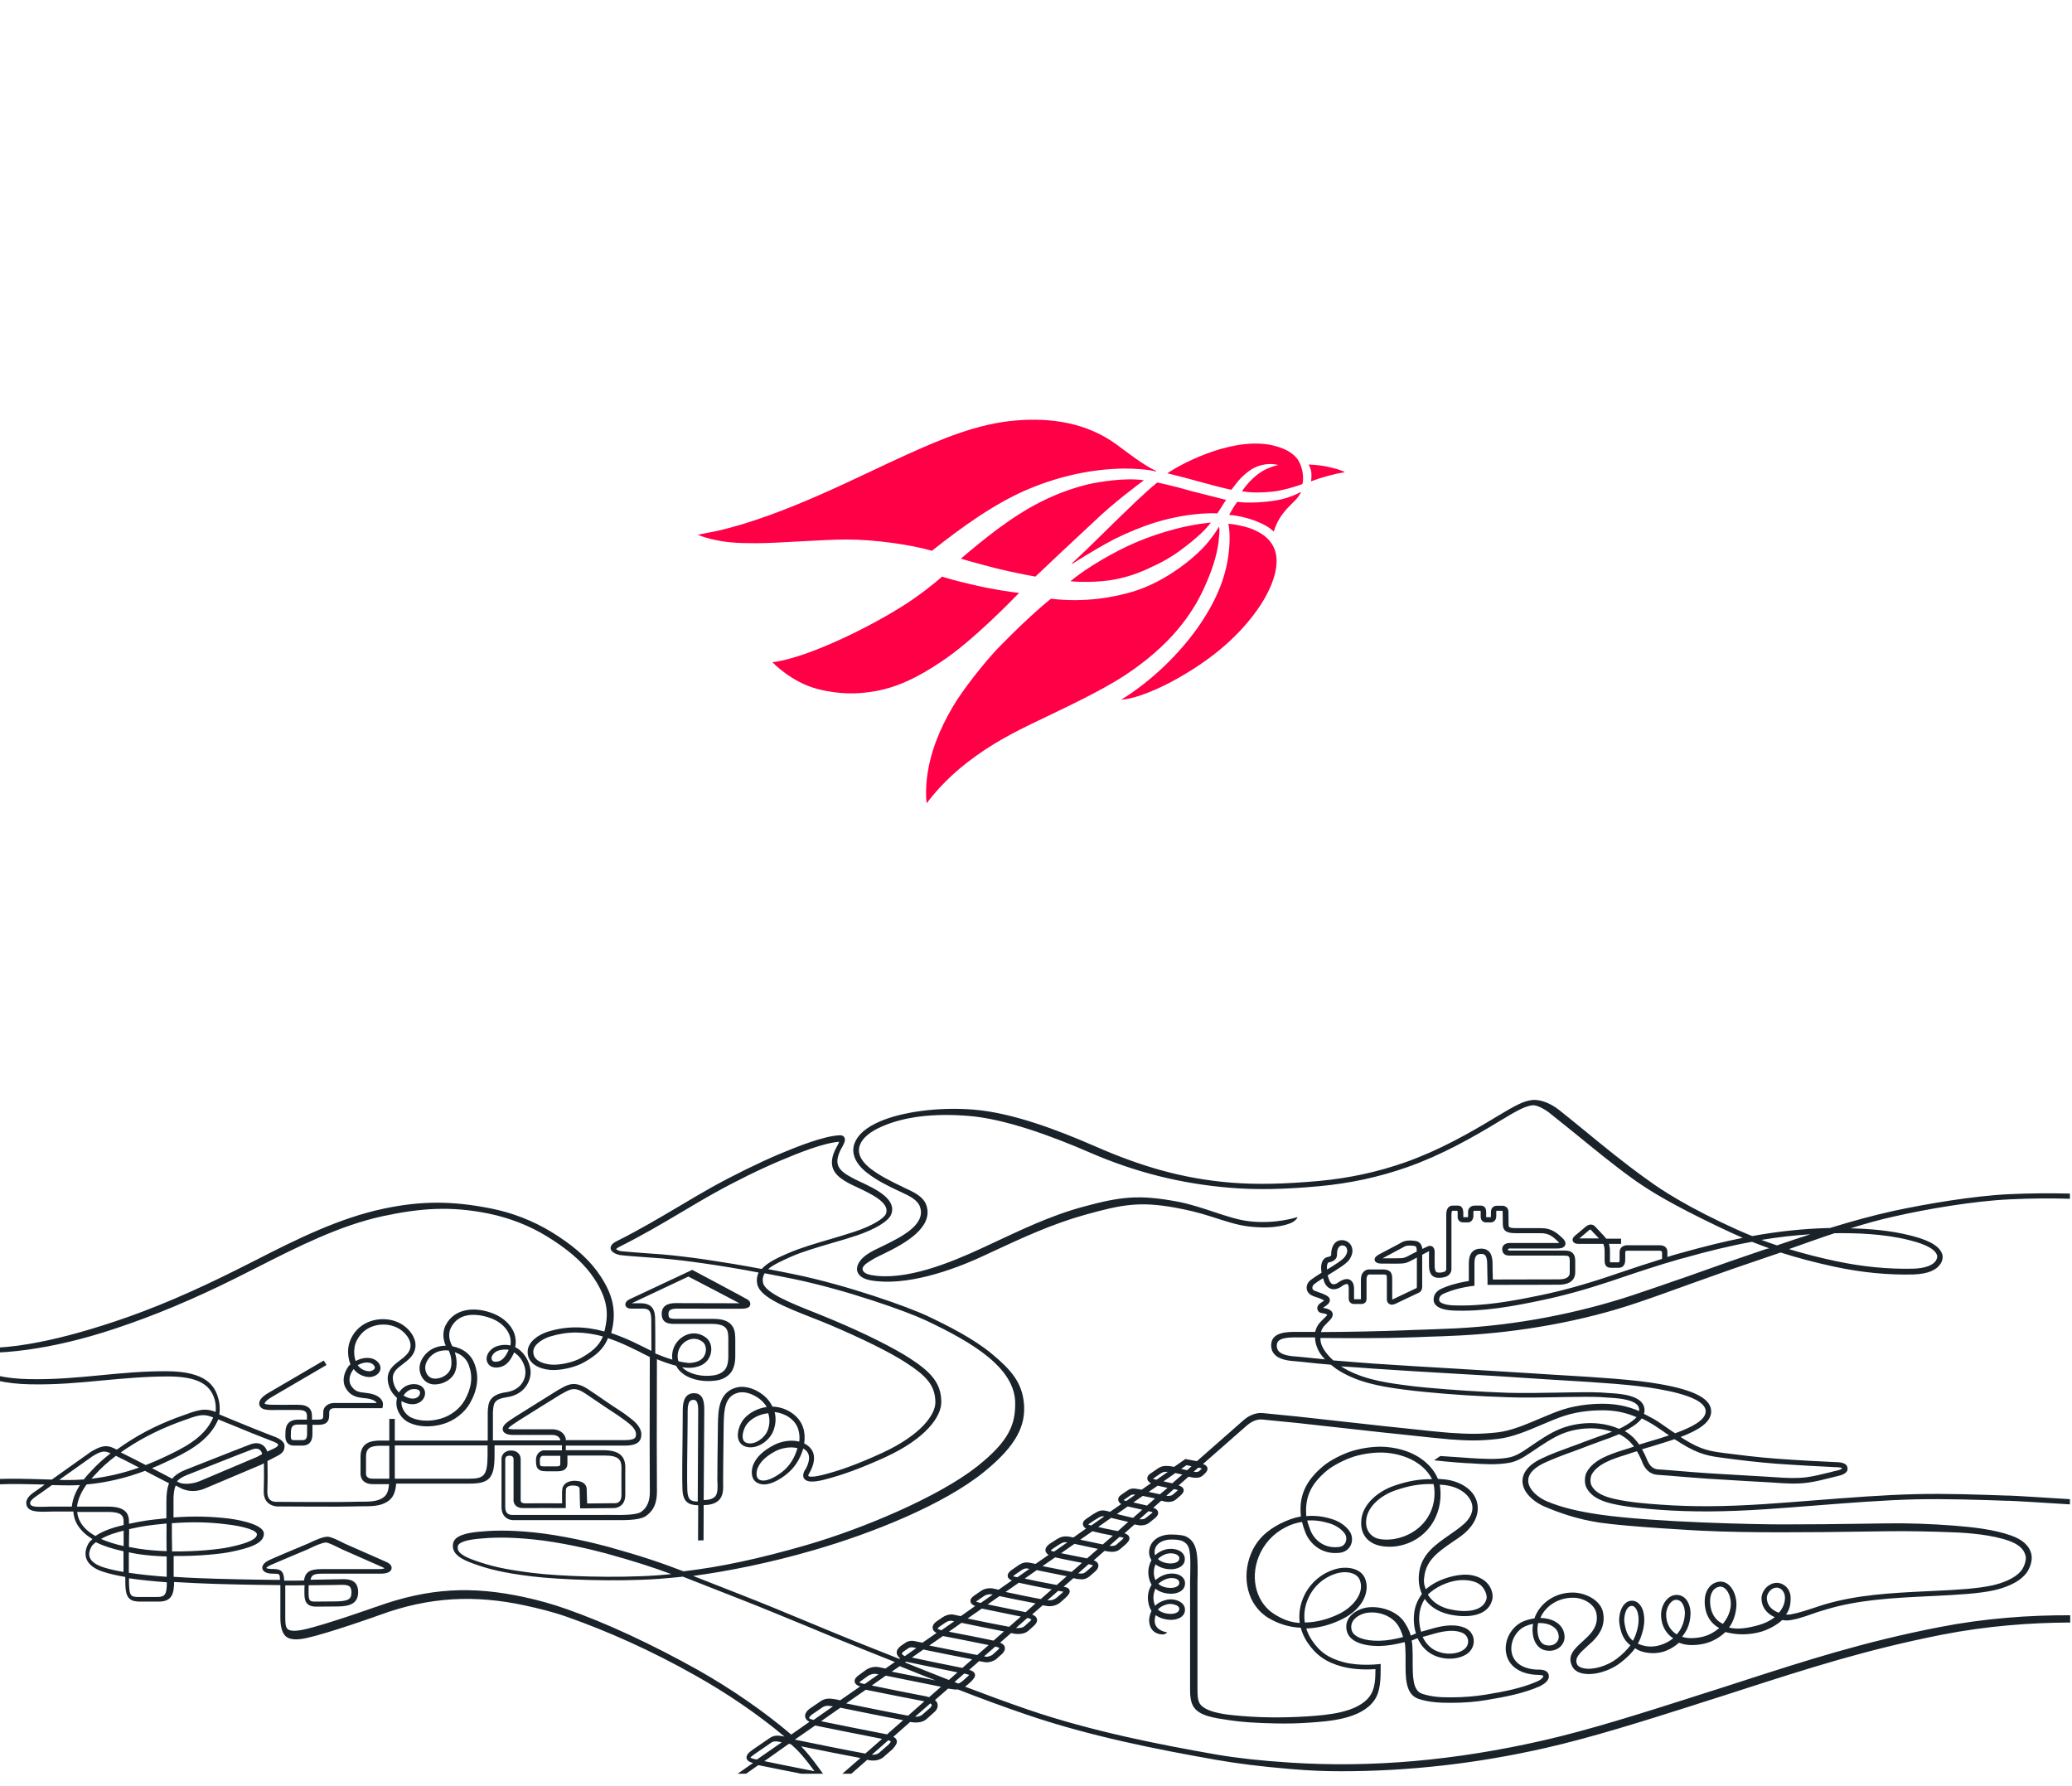
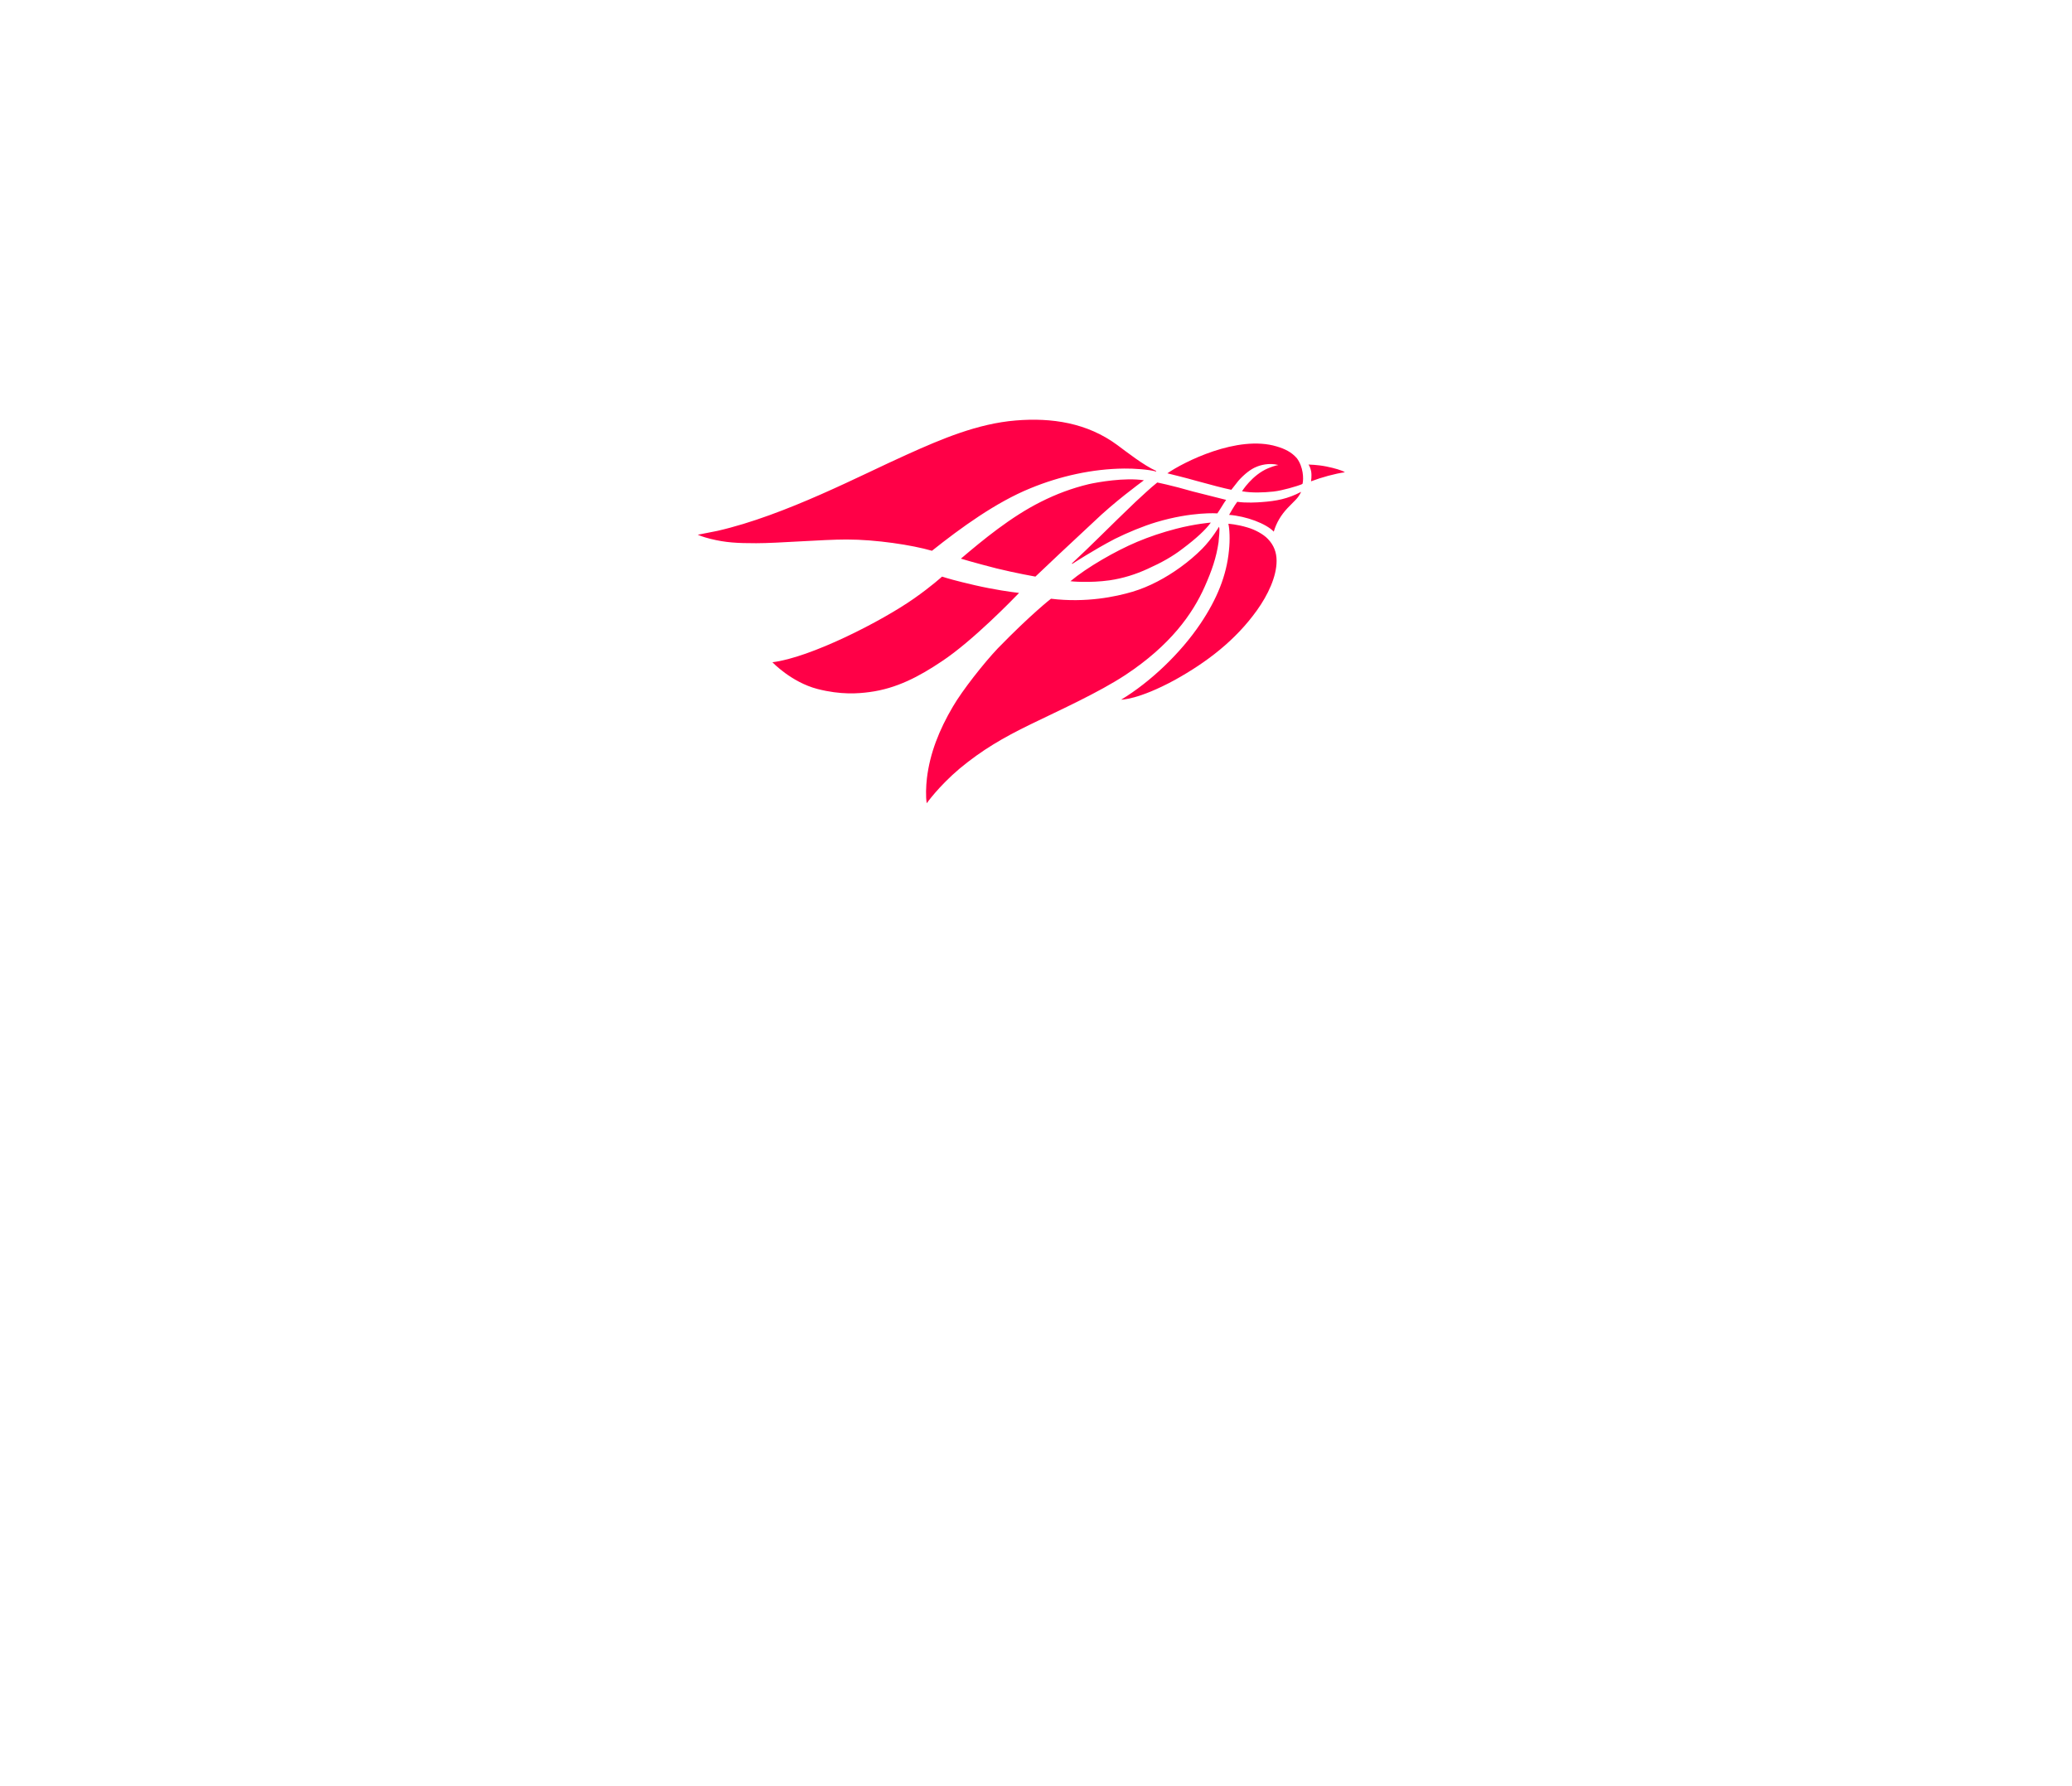
<svg xmlns="http://www.w3.org/2000/svg" xmlns:xlink="http://www.w3.org/1999/xlink" version="1.1" id="Layer_1" x="0px" y="0px" viewBox="0 0 1396 1203.4" style="enable-background:new 0 0 1396 1203.4;" xml:space="preserve">
  <style type="text/css"> .st0{fill:#F2303E;} .st1{clip-path:url(#SVGID_2_);} .st2{fill:#1B232A;} .st3{fill:#FF0047;} </style>
  <path class="st0" d="M698,786.8" />
  <g>
    <g>
      <defs>
-         <rect id="SVGID_1_" y="386.8" width="1396" height="808.3" />
-       </defs>
+         </defs>
      <clipPath id="SVGID_2_">
        <use xlink:href="#SVGID_1_" style="overflow:visible;" />
      </clipPath>
      <g class="st1">
-         <path class="st2" d="M1353.8,808.1c14.4-0.7,28-0.8,40.8-0.4v-3.5c-12.8-0.3-26.4-0.3-40.9,0.4c-24.1,1.1-56.2,6.6-78.1,11.3 c-13.6,3-28.2,7-42.7,11.5h-1.5c-16.5,0.5-33.1,2.2-50.8,5.4c-0.4-0.1-0.7-0.3-1.1-0.4c-5.9-2.4-12.4-5.3-19.7-8.8 c-31.6-15.1-46.2-26.1-50.9-29.5c-14.4-10.3-28.2-21.6-41.6-32.6c-5.6-4.6-11.4-9.3-17.2-13.9c-5.4-4.2-12.6-7.2-18.2-6.4 c-5.2,0.7-10.1,3-23.8,11.3c-18.3,11.1-38.4,22.5-61.3,30.6c-18.8,6.6-37.8,10.7-58.3,12.6c-23.4,2.1-42.2,2.5-59.3,1.1 c-32.8-2.7-60.8-11.1-91-24.3c-26.1-11.4-56.3-22.8-82.4-24.9c-23.9-1.9-48.1,1.6-62.8,7.9c-9.5,4.1-15.1,9-17.3,14.9 c-2.4,6.7,0.6,13.7,8.6,19.9c6.6,5.1,13.8,8.7,22,12.5l1.5,0.7c4.9,2.3,10.5,4.9,12.1,9.8c4,12.1-13.2,20.4-25.7,26.5 c-3.4,1.6-6.3,3-8.5,4.4c-5.9,3.5-8.9,8-8.2,11.9c0.4,1.9,2,5.2,8.8,6.5c23.8,4.3,55-6.5,76.4-16.5l5.6-2.6 c20.9-9.7,40.7-18.9,63-25.1c24.6-6.8,36.2-9.1,60.7-4.7c8,1.5,15.4,3.2,24.7,6.2c8.4,2.7,16.3,5.4,24.2,6.4 c19,2.3,28.2-1.9,29.7-2.7c3.3-1.8,3.6-3.6,3.6-3.6c-0.1,0-14.7,5-32.8,2.8c-7.5-0.9-15.2-3.5-23.4-6.2 c-7.9-2.6-16.1-5.4-25.2-7.1c-25.3-4.7-37.7-3.3-62.4,3.4c-23.2,6.2-43.3,16.2-63.6,25.6l-5.6,2.6c-20.9,9.7-51.3,22.1-74.1,18 c-3.5-0.6-5.5-1.9-5.9-3.6c-0.5-2.3,2.2-4.2,6.5-6.8c2.1-1.3,4.9-2.6,8.2-4.2c12.9-6.3,33.2-17.2,28.3-32.3 c-2.1-6.4-9.5-9.4-14.8-11.9l-1.4-0.7c-7.9-3.8-15-7.3-21.3-12.1c-4.7-3.6-9.8-9.3-7.4-15.9c1.8-4.9,6.9-9.2,15.3-12.8 c14.2-6.1,33.3-9,58.5-6.9c24.1,2,55.3,13.4,81.1,24.6c30.6,13.3,61.6,21.1,94.8,23.8c17.3,1.4,36.4,1.1,59.9-1.1 c20.7-1.9,40.1-6.1,59.2-12.8c23.2-8.2,43.5-19.7,62-30.9c13.1-8,17.7-10.2,22.3-10.8c3.4-0.4,9,3.2,10.9,4.6 c5.8,4.6,11.6,9.3,17.2,13.8c13.4,10.9,27.2,22.4,41.8,32.7c9.9,6.9,24.1,15.7,55.9,30.9c5.8,2.8,11.1,5.2,16,7.3 c-12.6,2.5-25.9,5.8-40.2,9.8c-1.3,0.4-2.7,0.7-4,1.1c-2.2,0.6-4.4,1.3-6.6,2v-3.4c0-2.6-1.6-4.5-5.3-4.5h-21.9 c-0.2,0-2.2,0-3.6,1.3c-0.6,0.6-1.4,1.6-1.4,3.3v5c0,1.9-0.4,1.9-0.7,1.9h-5.7c-0.1-0.3-0.1-0.9-0.1-1.8V843 c0-1.9-0.2-3.5-0.7-4.9h8.2v-3.5h-10c-0.4-0.5-0.8-1-1.2-1.5c-2.6-2.7-5.7-6-6.1-6.5c-0.3-0.4-1.2-1.3-2.6-1.5 c-0.9-0.1-2.3,0-3.8,1.3l-7.5,6.3c-0.5,0.4-2,1.9-1.3,3.5c0.7,1.9,3.3,1.9,4.1,1.9h16.4c0.6,1.4,0.9,2.9,0.9,4.9v5.8 c0,2.1,0,5.4,4.4,5.4h5.1c1.6,0,4.4-0.7,4.4-5.4v-5c0-0.3,0-1.1,1.2-1.1h21.9c1,0,1.6,0.4,1.7,1v4.5c-10,3.1-20,6.4-29.7,9.7 l-5.9,2c-17,5.7-32.2,9.9-46.4,12.8c-18.7,3.9-38.7,7.6-58.8,6.8c-4.7-0.2-9.4-1.4-9.4-3.7c0-2.8,2.1-3.9,4.8-4.9l0.6-0.2 c7.5-3.1,16.7-4.2,16.8-4.2l1.6-0.2v-15.1c0-6.3,2.8-6.3,4.6-6.3c1.6,0,4,0,4,7c0,1.8,0.1,4.2,0.1,6.5c0.1,2,0.1,4,0.1,5.6v1.7 h1.8c5.3,0.1,45.8-0.1,46.2-0.1c9.6,0,11.1-5.2,11.1-8.3v-7.3c0-1.4,0-3.9-1.6-5.6c-1.8-1.9-4.4-1.8-6.2-1.8h-36 c-1.2,0-1.4-0.2-1.4-0.2s-0.1-0.2-0.1-0.7c0-0.2,0-0.2,0.1-0.2c0.3-0.2,1-0.4,1.5-0.3h31.7c1.1,0,4.2,0,5.2-2.2 c0.4-1,0.5-2.5-1.6-4.6c-4.1-3.9-7.7-6.9-14.5-6.9c-3.7,0-15.9,0-15.9,0c-6.1,0-6.1-0.6-6.1-2.7l-0.1-8c0.1-1.8-0.7-2.9-1.3-3.4 c-1.1-0.9-2.3-1-2.8-1h-3.6c-2,0-4.1,1.1-4.1,4.3v2.8c0,0.4-0.1,0.6-0.1,0.6h-3.1v-3.5c0-3.6-2.1-4.3-3.9-4.3h-3.7 c-3,0-4.6,2-4.6,4.1v3c0,0.4-0.1,0.6-0.1,0.7h-3.1v-2.7c0-4.5-2.2-5.1-3.6-5.1h-3.4c-4.5,0-4.5,4.9-4.5,6.5v36.4 c0,0.7-0.5,1.3-1.1,1.6c-1.2,0.5-3,0.8-4.5,0.6c-1-0.1-2-0.5-2.2-4c-0.1-2.9,0-9.8,0-9.9c0-1.6-0.5-2.8-1.4-3.5 c-0.7-0.5-1.6-0.7-2.5-0.5c-0.5,0.1-2,0.8-4.4,2c-0.2-2.1-1.3-5-4.8-5.4l-0.6-0.1c-2.2-0.2-6.2-0.7-9.6,1.7l-14.2,7.5 c-1.3,0.7-3.4,2.1-2.9,4c0.6,2.2,3.9,2.2,5.5,2.2h4c3,0,6,0.1,9-0.1c2.5-0.1,4.6-1.1,6.6-2.2c1.2-0.6,2.3-1.2,3.3-1.8V867 c0,0.5-0.1,0.8-0.3,0.9l-0.2,0.1c-0.1,0.1-12.2,5.7-15.4,7.3c-0.3,0.1-0.5,0.2-0.7,0.3v-13.3c0-3.4,0-7-6.6-7h-9.1 c-2.2,0-5.4,1.8-5.4,6.8v13.3h-4.6v-7.6c-0.1-2.2-0.7-3.8-1.9-4.9c-0.9-0.8-2-1.2-3.3-1.1c-2.5,0.1-5.1,2-5.6,2.4 c-1.5,1-2.8,1.3-3.7,1c-1.4-0.5-2.2-2.5-2.4-3.2l-0.1-0.2c-0.3-0.9-0.6-1.7-0.8-2.5c0.4-0.3,0.9-0.6,1.4-0.9l3.7-2.3 c2.5-1.6,6.2-3.9,8.2-5.9c1.8-1.7,3.5-5,3.4-7.5c-0.1-3.1-1.6-4.9-2.9-5.8c-1.6-1.2-3.8-1.6-5.7-1.2c-4.8,1.1-5.8,6.6-5.7,9.4 c0,0.6,0.1,1.4-2.6,1.9c-0.9,0.2-2.1,0.7-3,2.2c-1.2,2-1.5,4.9-0.9,8.3c-3.6,2.3-5.8,3.7-7.3,4.9c-2,1.5-3,3.8-2.7,6 c0.3,2,1.6,3.6,3.8,4.6c1.1,0.5,2.2,0.9,3.3,1.2c1.5,0.5,2.8,1,4.1,1.7c0.2,0.1,0.4,0.2,0.5,0.3c-0.3,0.3-0.9,0.8-2.2,1.6 c-2.6,1.7-2.5,3.6-2.3,4.4c0.3,1.3,1.4,2.3,2.7,2.5h0.2c2.7,0.4,3.4,0.9,3.7,1.1c-0.1,0.6-1.5,1.9-2.4,2.7 c-0.8,0.8-1.7,1.7-2.6,2.7c-1.6,1.8-2.6,3.9-3.1,6.2h-11.5c-6.1-0.1-17.4-0.3-18.1,8c-0.1,0.7-0.1,1.3,0,1.9 c0.1,2,0.8,3.7,2.1,5.1c3.5,4,10.3,4.5,15.7,4.9c1.1,0.1,2.2,0.2,3.1,0.3c6.4,0.7,12.9,1.4,19.3,1.9c1.2,1,2.4,1.9,3.6,2.8 c13.5,9.1,30,11.9,44.5,13.8c5.1,0.7,10.3,1.3,15.8,1.8c17.3,1.7,35.7,2.9,54.9,3.5c11.1,0.4,22.4,0.2,33.3,0 c4.1-0.1,8.2-0.2,12.3-0.2h0.8c7.2-0.1,14.7-0.2,21.9,0.5c0.4,0,0.9,0.1,1.6,0.1c4.9,0.3,18,1.2,18.9,7.2c0.1,0.6,0.1,1.2,0,1.7 c-8.3-3.5-15.9-4.9-24.8-4.9c-4.3,0-15.5,0.4-26.2,3.8c-5.1,1.6-10.3,3.9-15.9,6.2c-9.6,4.1-19.5,8.3-28.6,9.3 c-11.9,1.3-19.7,1.1-31.6,0.3c-6.9-0.5-18.2-1.7-28.2-2.8c-6.4-0.7-11.9-1.3-15.3-1.6l-59.6-6.6l-23.2-2.3 c-0.9-0.1-6.7-0.8-13.1,4.8l-31.4,27.6c-2.7-0.5-6.8-1.3-6.9-1.3l-0.8-0.2l-7.6,5.3c-1.8-0.3-2.9-0.5-3.1-0.5 c-3.8-0.3-5.5-0.1-8.5,2l-4.5,3.1c-1.8,1.2-2.1,2.5-2,3.4c0.2,1.9,2,2.8,2.4,3h0.1l-6.3,4.4c-1.3-0.2-1.8-0.3-1.8-0.3 c-4.1-0.8-5.7-0.7-8.3,1.2l-3.9,2.7c-1.6,1.1-1.9,2.3-1.8,3.2c0.1,1.4,1.2,2.4,2,2.9l-7.5,5.2c-0.8-0.2-1.6-0.4-2.4-0.6 c-3.7-0.9-5.6,0.2-7.8,1.5c-0.5,0.3-1.1,0.7-1.7,1l-4.5,3.1c-1.7,1.2-2,2.4-1.9,3.3c0.1,1.6,1.4,2.6,2.1,3l-8.5,6l-1.6-0.3 c-5.1-1.2-7.6,0.3-9.6,1.5l-4.7,3c-2.2,1.6-3.2,3.2-2.9,4.8c0.2,1.4,1.4,2.3,2.1,2.7l-8.8,6.1l-3.5-0.7c-4-0.8-5.9,0.3-8,1.6 l-3.3,2.3c-1.9,1.2-4.5,3.1-3.9,5.4c0.3,1.4,1.7,2.2,2.8,2.5l-9,6.3c-2.5-0.5-4-0.9-4.1-0.9c-0.2,0-4.2-0.7-7.6,1.6l-4.8,3.3 c-1.9,1.3-2.7,2.7-2.4,4.1c0.3,1.5,1.8,2.4,3.1,2.9l-9.7,6.8c-2.8-0.6-4.5-0.9-4.6-1c-0.2,0-3.7-0.9-7.7,1.8l-3.8,2.6 c-2.9,2-3,4-2.8,5c0.2,0.9,0.8,2.1,2.6,2.9l-9.5,6.6c-3.2-0.7-5.2-1.1-5.3-1.1c-3.4-0.7-5.7,0.8-6,1l-3.6,2.5l-0.1,0.1 c-1.8,1.5-2.6,3.1-2.3,4.8c0.3,1.5,1.3,2.5,2.3,3.2l-0.6,0.4c-7.4-3-14.8-5.9-22.4-8.9c-13-5.1-26.1-10.6-38.7-15.8 c-14.9-6.2-30.3-12.6-45.7-18.6c-8.2-3.2-15.1-5.9-21.4-8.4c-3.8-1.5-7.3-2.9-10.7-4.2c23.4-3.1,52.7-9,81.7-17.5 c38.4-11.1,86.8-30.3,114.2-52.5c22.5-18.2,28.1-31.7,27-45.9c-1.2-14.5-8.8-23-21.6-33.7c-12.4-10.3-29.7-19-43.4-25.5 c-13.1-6.2-54.4-20.9-90.1-28.2c-6-1.2-11.7-2.4-17.3-3.4c3.4-2.9,8.8-5.4,15.5-8.4c7.7-3.4,17.8-6.3,27.6-9.2 c6-1.7,11.6-3.4,16.7-5.1c12.4-4.2,21.3-9.6,23.1-14.1c4.1-10.3-10.4-17.2-20.9-22.1c-2.2-1-4.2-2-5.8-2.9 c-8.4-4.5-11.9-8.5-7.8-17.6c0.3-0.7,0.7-1.5,1.2-2.3c1.6-2.9,2.9-5.4,1.7-7.2c-0.4-0.6-1.3-1.4-3-1.3 c-10.7,0.5-27.7,7.2-41.3,12.9c-13.4,5.7-31.1,14.4-44.9,22.1c-7,3.9-14.2,8.2-21.8,12.7c-13.7,8.1-27.9,16.5-42,23.5 c-1.2,0.6-4.7,2.3-4.4,5.1c0.4,2.9,4.8,4.1,6.1,4.4h0.2c3.6,0.5,11,1,17.6,1.5c4.3,0.3,8.4,0.6,11,0.8c8.8,0.8,18.1,1.9,28.4,3.4 c11.6,1.7,23.5,3.6,36.4,6.1c-1.1,2.3-1.5,4.8-0.9,7.8c1.7,8.7,18.8,15.5,36.9,22.6c4.1,1.6,8.4,3.3,12.4,5 c21.4,9.1,40.5,18.5,51,25.4c13.1,8.5,19.7,15,19.7,26.7c0,8.1-9.4,21.8-35.8,34c-16.1,7.4-28.6,12-40.8,15c-7.7,1.9-9,0.6-9,0.6 c-0.1-0.1-0.1-0.6,0.6-1.9c0.6-0.9,6-9.8,1.4-16.2c-1.2-1.6-2.8-2.9-4.8-3.9c0.6-3.4,0.4-7.3-0.7-10.6 c-2.5-8-11.2-13.9-20.7-14.2c-2-4.4-5.7-8.1-10.7-10.7c-4.9-2.5-9.7-3.2-13.7-2.1c-11.9,3.2-12.1,15.8-12.3,24 c-0.3,17.5-0.4,37.8-0.4,38c0,0.7,0,1.5,0.1,2.3c0.1,3.5,0.2,7.4-1.8,9.3c-1.6,1.4-3.7,2.1-7.5,2.2l0.4-61.6 c0-7-2.2-10.4-6.9-10.4c-5,0-7.6,3.7-7.6,11.1c0,2.8-0.1,8.2-0.1,14.5c-0.2,14.1-0.4,33.4-0.1,39.4c0.4,8.8,4.6,10.3,10.6,10.5 l-0.1,23.7l3.7-0.1l0.1-23.7c4.1-0.1,7.5-0.8,10.1-3.2c3.3-3,3.1-8,3-12V997c0-0.2,0.1-20.5,0.4-37.9c0.2-9.9,1-18.4,9.6-20.7 c3.1-0.8,7-0.2,11,1.9c3.7,1.9,6.6,4.6,8.4,7.7c-6.2,0.8-12.2,4-15.7,8.4c-2.4,3-5,9.3-3.2,14c1,2.5,3,4,5.9,4.6 c7,1.3,14.7-4.4,17.2-10.4c1.9-4.5,2.2-9,1.1-13.2c6.6,0.7,13.7,4.6,15.9,11.6c0.8,2.6,1.1,5.6,0.7,8.3 c-5.3-1.3-11.9-0.5-17.6,2.6c-6.9,3.7-11.3,7.9-13.4,13c-1.4,3.5-1.9,9.6,2.6,12.1c6.7,3.8,16.1-2.7,19.8-5.7 c5.4-4.3,9.1-10,11.3-17.3c1.1,0.6,2,1.4,2.7,2.3c3.4,4.7-1.5,12.3-1.6,12.3l-0.1,0.1c-1.3,2.4-1.4,4.4-0.2,5.8 c1.8,2.1,5.8,2.3,12.8,0.6c12.4-3.1,25.2-7.8,41.5-15.2c27.9-12.8,37.9-27.6,37.9-37.2c0-13.2-7.5-20.6-21.3-29.6 c-10.7-6.9-29.9-16.6-51.6-25.7c-4-1.7-8.3-3.4-12.5-5.1c-15.6-6.2-33.3-13.2-34.7-20c-0.5-2.5-0.1-4.5,1.1-6.4 c6.1,1.2,12.5,2.4,19.3,3.8c35.4,7.3,76.3,21.8,89.2,27.9c31.3,14.8,60.3,31.9,60.3,56c0,14.3-4.1,25.3-25.6,42.4 c-25.8,20.4-76.7,41.9-115,53c-31.5,9.1-57.8,14.8-82.9,17.7c-14.9-5.7-28-10.2-50.7-16.5c-9.8-2.7-31.3-7.8-49.9-9.7 c-18.5-1.9-30-1.2-37.9-0.4c-6.6,0.7-15.6,2.2-16.7,7.7c-1.5,7.3,5.9,11,14.1,13.9c10.2,3.6,19.4,6,38.8,8.4 c18.9,2.3,57,3.7,85.6,1.7c5.4-0.4,10.8-0.9,16.3-1.5c5.2,2,10.6,4.2,16.8,6.6c6.3,2.5,13.2,5.2,21.4,8.4 c15.4,6,30.7,12.4,45.6,18.5c12.6,5.3,25.7,10.7,38.7,15.9c6.8,2.7,13.6,5.4,20.3,8.1l-6.3,4.4l-4.4-0.9c-4.7-1-8.6,1.7-8.7,1.8 l-5.2,3.8c-1,0.8-3,2.4-2.4,4.5c0.4,1.4,1.6,2.2,3.6,2.9l-13.4,9.3c-1.2-0.2-1.9-0.4-1.9-0.4l-0.9-0.2c-3.8-0.6-6.8-1.1-10.2,1.1 c-0.2,0.1-3.8,2.6-6.9,4.7c-2.8,1.8-4.1,4.1-3.7,6.1c0.3,1.4,1.3,2.4,2.9,3.2l-12.3,8.6c-18.2-15.5-40.3-30.8-63-43.6 c-30.2-16.9-61.6-31.6-88.5-41c-9.3-3.3-19-6-28.8-8.1c-34.6-7.4-63.5-6.3-99.3,6.6h-0.1c-1.4,0.5-34.9,12.4-49,15.4 c-5.2,1.1-8.7,1-10.4-0.2c-1.8-1.4-1.8-4.8-1.8-8.8v-20.8c4.7,0,9.2,0,13-0.1c-0.1,1.4-0.1,2.9-0.1,4.6c0,4.4,0,9.8,7.9,9.8 c0.1,0,6.4-0.1,12.4-0.1c6.7,0,15.9,0,15.9-9.6c0-7.8-5.3-8.8-10-8.8c-0.1,0-8,0.1-22.1,0.4c0.8-3.7,2.9-4.1,8.6-4.1h38.7 c5.7,0,7-2,7.3-3.3c0.2-0.8,0.2-3-3.5-4.6l-27-11.9c-0.5-0.2-1.4-0.6-2.3-1.1c-4.4-2.2-8.1-4-10.4-4c-3,0-7.8,2.1-12.4,4.3 c-0.7,0.3-1.2,0.6-1.6,0.7c-0.9,0.4-21.8,9.1-24.9,10.6c-5,2.3-5.2,4.8-4.9,6s1.6,3.3,7.1,3.3c4.5,0,4.7,0,4.7,4.2 c-20-0.1-43.1-0.8-43.4-0.8c-6.2-0.2-16.6-0.5-28.2-1.3v-14c16.4,0.2,32.4-1.4,39.5-3c10.8-2.3,21.3-5.2,21.3-12 c0-7.4-23-10.2-23.9-10.3c-12.2-1.4-23.6-1.7-37-0.7V1012c-0.1-4.9,0.3-8.4,1.5-11.1l2.1,1.1l0.2,0.1c0.3,0.1,7.7,5.3,18.3,0.4 l36.9-15.6l1.9-1c0.1,6.2,0.1,11.3-0.1,18.7c-0.1,3.6,0.9,6.3,3,8.1c2.9,2.5,6.9,2.4,7.7,2.3c2.7,0,41.4,0.3,49.8,0 c1.9-0.1,3.8-0.1,5.6-0.1c6.3,0,12.2,0,17-3c2.2-1.4,3.7-3.1,4.6-5.3c0.8-1.9,1.3-4.2,1.5-7h49.7c13.2,0,16.6-3.9,16.6-19.1v-6.7 h45.4v3.4H366c-1.7,0.3-4.9,2-4.9,6.5c0,4.6,0.5,7.6,6.8,7.6h7.9c5.4,0,6.5-2.8,6.5-5.2v-5.4h25.2c9.4,0,11.2,3,11.2,8.1 c0,0.1-0.1,11.1,0,18.4c0.1,5.2-3.2,5.6-3.9,5.6l-19.2,0.2c-0.1-2.6-0.3-7.3-0.3-9.4c0-2.6-1.4-5.7-7.8-5.9 c-4.9-0.1-8.4,2.2-8.7,5.9c-0.2,2.1-0.1,6.7-0.1,9.3c-5.2,0-19.8-0.1-24.6,0c-1.4,0-2.4-0.2-2.9-0.8s-0.4-1.4-0.4-1.4v-27.5 c0-0.2,0.1-2.4-1.6-4.1c-1.2-1.2-2.8-1.8-4.9-1.8c-2.5,0-4,1-4.8,1.8c-1.7,1.7-1.7,4-1.6,4.2v32.1c0,3,0.9,5.3,2.7,6.9 c2.3,2,5.2,2,5.9,1.9h66.4c7.7,0.1,17.2,0.2,21.7-2.4c0.2-0.1,0.4-0.2,0.5-0.3c7.8-5.3,7.6-13.6,7.5-19.1v-1.7 c0-7.4-0.1-28.4-0.1-28.4c0-0.5,0.1-32.2,0.1-56.5c3.8,1.6,8.3,3.2,12.9,4.4c0.7,1.3,1.6,2.6,2.7,3.7c5.3,5.3,13.9,6.9,20.2,6.6 c5-0.2,8.9-0.9,12.4-4c3-2.5,4.6-6.9,4.6-12.6v-10.6c0-3.2,0-7.1-2.1-10c-2.3-3.2-6.3-4.7-12.9-4.7h-24.5c-1.9,0-3.9,0-4.8-0.7 c-0.4-0.4-0.7-1.2-0.7-2.4c0-2.2,0.5-3.8,6.3-3.8c6.7,0,31.6,0.1,39.7,0.1h2.7c5.7,0,6-1.7,6.3-2.4c0.4-1.4-0.2-2.9-1.7-3.8 c-1.9-1.2-37.3-20-37.3-20s-40.1,18.8-42.2,19.8c-2.1,1-3.2,2.6-2.8,4.1c0.2,0.7,0.9,2.2,3.8,2.2h7.5c4.2,0,6,1,6.1,7.5 c0,2.5,0.1,10.7,0.1,21c-3.1-1.5-5.1-2.6-5.2-2.6c-5-2.5-10.4-5.1-16.1-7.3c-1.9-0.8-3.8-1.4-5.7-2.1c0,0,0,0-0.1,0v-0.1 c2.2-7.7,2.3-15.3,0.4-22.3c-2.2-8.3-7.4-15.9-10.3-19.8c-7-9.3-17-17.8-30.8-26.2c-12.1-7.3-25.9-12.7-40-15.5 c-26.3-5.3-47.4-5.3-72.8,0.1c-29.7,6.3-58.4,20.5-86.1,34.7c-4.5,2.3-8.9,4.5-13.3,6.7c-28.4,14.2-55.1,25.8-81.6,34.6 c-22.3,7.4-40.6,12.2-57.7,15.1c-21.4,3.7-37.7,3.4-52.9-1l-3.9-1.1l1.7,3.5c0.2,0.5,5.4,11.4,15.9,16.9 c10.7,5.6,23.7,8.6,39.7,8.9c17.2,0.4,33.3-1.1,48.9-2.6c14.2-1.3,28.9-2.7,44.3-2.7c18.8,0.1,28.2,4.7,31.3,15.5 c0.7,2.3,1,5.5,0.7,8.4c-2.3-0.9-4.9-1.6-7.6-1.5c-4,0.1-8.1,1.6-11.7,2.9c-0.6,0.2-1.2,0.4-1.7,0.6 c-15.3,5.3-28.1,11.6-40.1,19.6c-1.9,1.3-3.8,2.6-5.5,3.8c-1.4-0.7-2.6-1.2-3.3-1.5c-4.7-1.9-8.7-0.3-14.2,3 c0,0-15.4,10.9-26.3,18.7c-2.2-0.1-4.5-0.1-6.7-0.2c-20.6-0.6-40.1-1.2-60.5,4c-26.3,6.6-46.8,22.8-66.6,38.6 c-9.5,7.5-19.3,15.3-29.4,21.7c-4.9,3.1-9.9,5.6-15.1,7.7v5.1c7-2.5,13.8-5.8,20.4-9.9c11.5-7.1,20.2-14.3,29.8-21.9 c19.5-15.4,39.6-31.5,65.2-37.9c19.9-5,35.8-4.4,56.1-3.9c0.7,0,1.3,0,2,0.1c-2.5,1.8-4.4,3.1-5.3,3.8c-0.3,0.2-0.6,0.4-0.9,0.6 c-2.5,1.7-6.3,4.4-6.2,8c0.2,6.1,7.4,6,14.5,5.8c1.5,0,3.1-0.1,4.7-0.1h12.5c0.1,1.2,0.3,2.4,0.6,3.7c0.9,3.7,2.9,6.9,5.7,9.8 c1.8,1.8,4,3.5,6.6,5.1c-0.6,0.5-1.2,1.1-1.8,1.7l-0.1,0.1c-0.1,0.1-1.4,1.8-2.2,4.3c-0.6,1.9-0.9,4.3-0.1,6.8 c1.3,4.1,5.4,7.3,12,9.3c4.1,1.3,9,2.4,14.3,3.3c0,7.9,0.2,12.1,2.7,14.5c1.9,1.9,4.9,2.1,7.5,2.1h12.5c9.3,0,10.1-6.2,10.2-13.2 c9.5,0.6,19.2,1,28.1,1.3c0.3,0,23.5,0.7,43.5,0.8v21.9c0,4.6,0.7,10.4,4,12.9c2.6,2,6.9,2.3,13.5,0.9 c14.3-3.1,48.1-15,49.5-15.6c33.8-12.4,64.5-13.5,97.3-6.5c9.7,2.1,19.9,4.6,29.1,7.9c26.7,9.4,56.4,22.5,86.4,39.5 c21.4,12,42.3,26.3,59.8,41c-0.1,0-0.2,0-0.2,0c-3.9-0.8-6.8-1.1-10.1,1.3l-10.8,7.4c-3.4,2.3-4.7,4.1-4.4,5.9 c0.4,2.1,2.7,2.8,4.3,3.2h0.1l-17,11.9c-2.6-0.5-4.2-0.8-4.3-0.8c-5.9-1.2-9.6,1-9.8,1.2l-12.4,8.6l-0.3,0.2 c-0.5,0.5-0.9,0.9-1.1,1.4c1.6,0.1,3.1,0.1,4.7,0.2l9.9-6.8c0.1-0.1,2.7-1.5,7-0.7c0,0,0.4,0.1,1,0.2l-10.8,7.6 c1.6,0.1,3.1,0.1,4.7,0.2c0.4,0,0.8,0,1.3,0l9.8-6.9c9.3,1.9,27.6,5.5,41.3,8.2c7.3,0.1,14.5,0.3,21.8,0.4l5.3-4.7 c0.6,1.1,1.2,2.1,1.7,3.1c-1.3,0.9-2.7,1.4-4.1,1.6c3.1,0,6.1,0.1,9.2,0.1c-0.1-0.2-0.2-0.5-0.3-0.7l6.2-5.5l0.4-0.4 c0.8-0.9,2.9-3.1,2-5.6c-0.4-1.2-1.5-2.2-3.1-2.8l13.8-12.1c2.8,0.7,8,1.2,11.6-2.4l5.6-4.9l0.4-0.5c1.4-1.7,2.9-3.5,2.2-5.5 c-0.3-0.9-1-1.6-2.2-2.2l11.3-10c2.9,0.5,7.8,0.9,11-1.9l5.6-5c0.3-0.3,2.7-2.6,1.8-5.5c-0.3-0.9-0.8-1.7-1.7-2.3l8.9-7.8 c2.9,0.5,4.9,0.8,6.6,0.6c15.1,5.9,30.3,11.5,46.1,16.9c43,14.7,88.7,23.6,127.8,30.5c14.3,2.5,29.8,4.5,50.2,6.2 c12.9,1.1,22.8,1.5,34.2,1.5c44.2,0,90.5-4.9,138.1-15.8c30.8-7,66.5-18.3,98-28.3l6.5-2.1c9.3-2.9,18.2-5.8,26.9-8.6 c45.3-14.6,84.5-27.2,135.2-37.2c30.2-5.9,59.5-8.1,86.4-8.2v-4.9c-27.5-0.1-57.5,2-88.2,8c-50.9,9.9-90.2,22.6-135.6,37.3 c-8.7,2.8-17.6,5.7-26.9,8.6l-6.5,2.1c-31.4,10-67,21.3-97.7,28.3c-59.7,13.6-115.3,18.5-170.2,15c-20.3-1.3-35.6-3-49.8-5.4 c-38.9-6.8-84.4-15.7-127.2-30.3c-14.5-5-28.6-10.2-42.5-15.5c0.4-0.2,0.7-0.5,1.1-0.8l3.4-3l0.2-0.3c0.1-0.1,0.2-0.2,0.3-0.4 c0.8-0.8,2.2-2.3,1.6-4.1c-0.5-1.5-2.2-2.3-3.8-2.7l6.7-5.9c1.4,0.3,2.7,0.5,3.8,0.7c3.5,0.6,7-1.5,7.4-1.8l4.3-3.8l0.2-0.2 c0.6-0.6,2.2-2.6,1.5-4.7c-0.5-1.3-1.7-2.1-3.1-2.6l7.4-6.5c0.3,0.1,0.7,0.1,1,0.2c0.8,0.2,6.9,1.5,10.6-1.7l3.8-3.4 c1.2-1.1,2.6-2.8,2-4.8c-0.4-1.3-1.5-2.1-3.2-2.8l7.1-6.2c0.6,0.1,1.3,0.2,1.9,0.3c0.8,0.2,6,1.3,10.3-2.5l2.9-2.6 c1.9-1.7,3.6-3.5,3-5.4c-0.5-1.6-2.2-2-4-2.3l6.6-5.8l2.8,0.6h0.2c3.4,0.4,5.2,0.3,8-1.9l4-3.5c2-2,2-3.6,1.7-4.6 c-0.3-0.9-1.1-2-3-2.6l7.3-6.4l1,0.2c4.6,0.9,7.3,0.5,9.5-1.4l4-3.4l0.2-0.2l0.1-0.2c0.1-0.1,0.2-0.3,0.4-0.4 c0.8-0.8,2-2.3,1.4-4c-0.5-1.3-1.8-2-3.2-2.4l6.8-6c0.5,0.1,1.1,0.2,1.5,0.3c0.7,0.2,4.6,1.1,8-1.1l4.6-3.7 c1.5-1.4,2.1-2.7,1.7-4c-0.4-1.5-1.8-2.3-3.2-2.7l5.4-4.8c0.3,0.1,0.6,0.1,0.9,0.2c0.9,0.3,5.9,1.8,9.2-1.2l2.8-2.4l0.6-0.6 c0.7-0.7,2-2,1.5-3.7c-0.4-1.4-1.8-2.1-3.3-2.6l6.7-5.9c0.1,0,0.2,0,0.3,0.1c3.1,0.8,7,1.3,9.3-0.9l1.5-1.4l0.1-0.1 c0.7-0.8,2-2.2,1.4-3.9c-0.4-1-1.3-1.8-2.9-2.3l29.6-26c5.4-4.7,9.9-4,10.1-4l23.4,2.3l59.6,6.6c3.5,0.3,9.2,1,15.3,1.6 c10,1.1,21.3,2.3,28.3,2.9c12.1,0.9,20.1,1.1,32.3-0.3c9.7-1.1,19.9-5.4,29.7-9.6c5.5-2.3,10.7-4.6,15.6-6.1 c10.2-3.3,21-3.6,25.1-3.6c0.1,0,0.1,0,0.2,0c8.2,0,15.3,1.4,22.9,4.6c-1.9,2.2-4.8,4-6.7,5.2l-0.5,0.3c-1.4,0.9-3,1.7-4.6,2.4 c-4.2-1.9-8.9-3.1-13.8-3.6c-8.5-0.9-17.8,0.4-25.6,3.5c-7.1,2.8-14.6,8-21.2,12.5l-1.9,1.3c-3.5,2.4-7.6,4.9-12.2,5.7 c-8,1.4-16.9,0.8-25.4,0.3c-1.3-0.1-2.7-0.2-4-0.3c-6-0.4-16.2-1.1-16.3-1.1l-4.2,2.9c0.6,0.1,14.3,1.5,20.3,1.8 c1.3,0.1,2.6,0.2,3.9,0.2c8.8,0.6,17.8,1.2,26.3-0.3c5.2-0.9,9.8-3.7,13.6-6.3l2-1.3c6.5-4.4,13.8-9.4,20.5-12.1 c7.2-2.9,15.9-4.1,23.8-3.3c1.4,0.1,2.8,0.4,4.1,0.6c1.9,0.4,3.7,0.8,5.4,1.4c-2.8,1.1-5.7,2.2-8.8,3.2c-3,1.1-6.2,2.2-9.3,3.4 c-3.2,1.2-6.5,2.5-9.7,3.6c-6.5,2.4-13.3,4.8-19.7,7.9c-10.2,4.8-14.6,11.7-12.2,19c2.1,6.3,8.7,11,14.3,13.4 c9.5,4,21.4,8.4,37.2,10.8c19.9,2.9,68,5.4,68,5.4c18.3,0.9,37,1.1,54.5,1.1c18.9,0,38-0.2,56.5-0.5c4.7-0.1,9.4-0.1,14.1-0.2 c14.2-0.2,29.1,0.1,44.6,0.7c11.1,0.4,26.5,1.7,37.8,5.7c6.2,2.2,9.9,5.3,11.1,9.4c0.1,0.3,0.2,0.7,0.3,1 c0.5,2.8-1.1,7.3-2.9,9.6c-4.6,5.9-14.1,8.8-19.3,10c-10.2,2.3-24.9,3.1-37.9,3.7l-8.3,0.4c-22.3,1.1-45.3,2.3-67.1,8.8 c-2,0.6-4,1.2-5.9,1.9c-5.3,1.7-10.9,3.7-16.4,4.7c-1.4,0.3-2.3,0.3-3.7,0.2c2.5-3.2,3.3-7.3,3.1-11.9c-0.1-2.8-1.6-5.9-3.8-7.5 c-2.9-2.2-6.4-2.6-9.7-0.9c-3.8,1.9-6.3,6-6.1,10c0.2,4.1,2.1,7.6,5.5,10.1c1,0.8,2.2,1.4,3.4,2c-3.3,2.6-7.3,4.4-11.1,5.4 c-6.5,1.8-13.3,3.1-19.7,1.6c3.2-4.1,4.7-9.9,5-14.5c0.3-5.9-1.9-11.7-5.5-14.6c-2.2-1.7-4.8-2.3-7.4-1.6 c-5.7,1.5-8.1,6.9-8.4,11.4c-0.6,8.9,3,16,9.7,19.6c-0.3,0.3-0.6,0.6-1,0.8c-4.9,4-10.8,6-17.9,6c-0.1,0-0.1,0-0.2,0 c-2.1,0-4.1-0.3-5.9-0.9c1.3-1.6,2.4-3.3,3.3-5.1c1.5-3.1,2.3-6.7,2.4-10.4c0.1-5.3-2.3-11.6-7.9-12.6c-2.2-0.4-4.4,0.1-6.3,1.4 c-3.4,2.3-5.1,6.6-5.5,9.6c-0.4,2.5-0.1,5.3,0.6,8c1.3,4.3,3.8,7.8,7.4,10.1c-2.5,2.1-5.5,3.6-8.7,4.6c-5.2,1.6-10.5,1.2-15.1-1 c0.7-1.2,1.3-2.5,1.8-3.8c2.7-7.1,3.2-13,1.7-18.3c-1-3.3-3.5-6.7-7.2-6.8c-2.1-0.1-4,0.8-5.4,2.4c-3.1,3.3-3.8,9.3-3.4,12.5 c0.8,5.6,2.3,11.3,7.5,15.1c-2.2,3-5.1,5.9-9.1,9c-6.5,5-16.3,7.9-22.5,6.5c-2.3-0.5-3.9-1.4-4.5-3c-1.4-4,1.5-6.9,7.3-12.1 c1.1-1,2.2-2,3.4-3.1c6.1-5.9,8.3-12.4,7-19.2c-1.6-8.6-12-13.4-19.9-13.6c-12.3-0.3-22.8,7-26.4,17.4c-2.6,0.3-5.2,1.1-7.7,2.1 c-4.8,2.1-8.8,6.6-10.6,11.9c-1.7,5.1-1.3,10.4,1.1,14.6c3.3,5.6,9.5,8.8,17.9,9.4h1.1c2.5,0.1,3.9,0.3,4.1,0.7 c0.1,0.2,0.1,0.3,0,0.6c-0.4,1.1-2.4,2.5-4.1,3.2c-10.5,4.6-22.5,6.9-34.8,8.9c-7.4,1.2-15.2,1.8-23.3,1.8 c-6.5,0-12.6-0.2-19.3-2.4c-6.5-2.1-6.4-11.9-6.4-22.1c0-3.3,0-6.6-0.2-9.8c-0.1-1.3-0.2-2.7-0.5-4c1.7-0.5,2.1-1,4-1.5 c2.2,4.9,5.8,9.1,11.1,11.5c7.3,3.4,16.8,2.9,22.5-1.2c3-2.2,4.6-5.8,4.2-9.5c-0.4-3.5-2.7-6.5-6.1-7.9 c-5.3-2.2-12.1-2.1-20.9,0.3c-3,0.8-5.8,1.6-8.4,2.4c-1.4-4.4-1.7-9.3-0.9-13.7c0.5-2.9,1.7-5.8,3.3-8.4c3.4,5,8.9,8.6,16,10.3 c11.6,2.7,26.3,1.9,29.4-9.4c1.3-4.6-1.1-10.2-5.1-13.2c-3.5-2.6-8.5-4.5-15-4c-7.7,0.6-17.2,3.7-23.5,8.9 c-0.4,0.3-0.7,0.6-1.1,0.9c-1.2-3.3-1.6-5.1-0.8-9.8c1.7-10.2,9.6-15.7,18.7-22c2.8-1.9,5.8-3.8,8.5-6.2c8-7.2,9.9-14.8,7.9-21.5 c-2.4-7.8-11.1-13.5-22-14.6c-1.4-0.1-2.8-0.2-4.1-0.3c-3.7-9-14.4-19.7-34.7-21.5c-6.7-0.6-15.2,0.4-22.7,2.6 c-6.7,2-15.3,6.4-19.9,10.3c-12.1,10.1-16.5,20.5-15,33.9c-4.6,0.8-9.2,2.5-14,4.9c-9.2,4.7-16,11-19.8,20.6 c-6.2,15.4-2.6,34.3,12.2,43.1c6.5,3.8,13.8,6.1,21.5,6.4c0.8,3.3,2.3,6.5,4.2,9.5c5.9,8.9,12.8,13.8,23.7,16.7 c8.6,2.3,18.3,2,22.4,1.7c0,6.2-0.2,13-3.6,17.9c-8.1,11.6-29.3,13-41.9,13.9c-16.9,1.1-34,1-50.8-0.8 c-5.9-0.6-19.7-2.3-22.5-8.6c-0.9-2-1.1-4.8-1.1-8.5v-73.5l0.1-3.8c0.2-15.9-0.8-22.7-8.3-26.2c-3.4-1.1-8.4-1.1-10.4-1.1 c-8.6,0.3-14.2,5.4-14,12.4c0.1,1.9,0.7,3.5,1.6,4.9c-1.7,3.1-3.3,8.2-1,14.3c0.3,0.8,0.7,1.5,1.1,2.2c-1.9,3.1-3.9,8.4-1.3,15.3 c0.3,0.9,0.7,1.6,1.2,2.3c-1.2,2.6-1.8,5.5-1.5,7.7c0.7,6.3,5.5,8.4,9.4,8.2c1.7-0.1,2.7-1.4,2.7-1.4c-0.3,0-7.9-1-8.4-7.1 c-0.1-1.1,0.1-2.8,0.6-4.5c3.1,2.3,7.2,3.2,10.5,3.2c3.8,0,8.5-1.6,9.2-5.8c0.3-1.9-0.2-3.6-1.5-5c-2.2-2.3-6-3.2-8.8-3 c-3.1,0.2-6.8,1.7-9,3.6c-0.3,0.2-0.5,0.5-0.8,0.7c0-0.1,0-0.1-0.1-0.2c-1.8-4.9-0.8-8.8,0.4-11.3c3,2.5,7.1,3.4,10.6,3.4 c3.8,0,8.5-1.6,9.2-5.8c0.4-2.1-0.2-4-1.7-5.4c-1.9-1.9-5.2-2.7-8.8-2.3c-3.3,0.4-6.2,1.8-9.4,4.3c0-0.1-0.1-0.2-0.1-0.3 c-1.6-4.2-0.8-7.8,0.2-10.3c2.9,2.2,6.8,3.4,10.5,3.3c3.8,0,8.5-1.6,9.2-5.8c0.3-1.9-0.2-3.7-1.5-5.1c-2.2-2.4-6-3-8.8-2.8 c-3.4,0.2-6.4,1.5-9.5,4.1l-0.2,0.1c-0.2-0.5-0.3-1.1-0.3-1.7c-0.2-6,5.5-8.6,10.4-8.8c2.8-0.1,6.5,0.1,8.5,1.1 c5.2,2.5,5.4,7,5.1,23.1l-0.1,3.9v73.5c0,4.2,0.5,7.4,1.7,9.9c3.5,7.7,16.2,8.8,23.4,10c10,1.6,21.3,2.2,33.8,2.4 c6.8,0.1,13.7,0,20.6-0.5c13.3-0.9,35.6-2.1,44.7-15.2c4.2-6,4.2-14.9,4.2-21.5v-2.9l-2,0.2c-0.1,0-12.6,1.4-23-1.4 c-10.1-2.7-16.2-6.9-21.6-15.2c-1.6-2.4-2.7-4.9-3.5-7.5c8.1-0.2,16.5-2.4,24.6-6.5c14.4-7.3,18.4-19.3,14.9-27.4 c-3-6.9-12.5-8.2-19.8-6.1c-10.3,3-18.4,10.5-22.2,20.4c-2,5.2-2.6,10.7-1.9,15.9c-6.8-0.5-11.3-2.4-16.9-5.8 c-11.8-7.2-16.9-23.3-10.8-38.8c3.4-8.5,9.6-15.5,18-19.8c4.5-2.3,7-2.9,11.2-3.7c0.6,2.4,1.4,4.9,2.4,7.4 c2.9,7.1,10.7,14.9,23.1,13.4c3.3-0.4,5.9-2.2,7.3-5c1.4-3,1.2-6.5-0.6-9.3c-2.9-4.4-8-7.2-12-8.4c-6-1.9-11.7-2.5-17.3-2 c-1-12.4,2.7-21.3,13.8-30.6c4.2-3.5,12.4-7.7,18.6-9.6c7-2.1,15.1-3,21.3-2.5c17.6,1.6,27.2,10.1,31,17.8 c-7.7-0.1-15.6,1-25.7,4.5c-10.1,3.5-20.7,11.8-21.9,22.6c-0.8,7.4,1.9,13.5,8.8,16.6c4.4,2,11,2.2,15.6,1.4 c19.4-3.3,30.9-20.5,28.7-39.6c-0.1-0.6-0.2-1.2-0.3-1.8c0.9,0.1,1.7,0.1,2.6,0.2c9.4,0.9,16.8,5.7,18.9,12.1 c1.7,5.3-0.7,10.8-6.7,15.5c-2.7,2.2-5.6,4.2-8.3,6.1c-9.4,6.5-18.2,12.7-20.2,24.3c-1,5.7-0.3,11,1.7,15.5 c-2.5,3.3-4.3,7.3-5,11.3c-0.8,4.8-0.6,10.2,1,15.3c-1.7,0.5-2,0.9-3.5,1.4c-1-3.7-2.9-7-4.7-9.6c-4.6-6.4-14.3-10.2-23.3-9.5 c-5.4,0.4-10.7,3.1-13.4,6.8c-2.1,2.9-2.6,6.4-1.5,9.9c1.9,6.1,10.1,9.6,22.1,9.4c5.4-0.1,10.6-1.1,16.7-2.6 c0.2,1.1,0.3,2.2,0.4,3.3c0.2,3,0.2,6.3,0.2,9.5c-0.1,11.1-0.2,22.6,8.9,25.5c7.2,2.4,15,2.6,21.8,2.6c8.3,0,16.4-0.6,23.9-1.9 c12.6-2.1,24.8-4.4,35.7-9.2c0.8-0.4,4.9-2.3,6-5.3c0.4-1.1,0.3-2.3-0.2-3.4c-1.3-2.5-4.9-2.6-7.2-2.6h-1c-5-0.3-11.7-1.9-15-7.6 c-1.9-3.3-2.2-7.6-0.8-11.8c1.5-4.4,4.7-8.1,8.6-9.8c1.6-0.7,3.4-1.3,5.2-1.6c-0.1,0.7-0.2,1.4-0.3,2.1c-0.6,6.9,2,14.5,8.8,15.8 c3.6,0.7,7-0.1,9.5-2.2c2.2-1.9,3.4-4.6,3.2-7.4c-0.2-4.1-2.3-7.5-6.1-9.7c-2.9-1.7-6.4-2.5-10.2-2.6 c3.5-8.2,12.3-13.8,22.4-13.6c6.6,0.1,14.2,4.2,15.4,10.7c1.1,5.7-0.9,10.7-6.1,15.7c-1.1,1.1-2.2,2.1-3.3,3.1 c-5.4,4.9-10.5,9.5-7,16.6c1.2,2.5,3.6,4.2,7,4.9c7.3,1.6,18.1-1.4,25.6-7.2c4.3-3.3,7.5-6.5,9.9-9.8c3.8,3.1,12.2,4.3,18.5,2.5 c4.1-1.2,7.9-3.4,11-6.2c2.5,1,5.4,1.6,8.5,1.6h0.2c7.9,0,14.7-2.3,20.3-6.8c0.8-0.7,1.6-1.3,2.3-2c0.2,0.1,0.5,0.1,0.7,0.2 c7.4,1.9,15.5,1.8,23-0.3c4.9-1.4,10.6-4.3,14.6-8c2.6,0.5,4.5,0.4,7.1-0.2c5.8-1.1,11.5-3.4,16.9-5.2c2-0.6,3.9-1.2,5.9-1.8 c21.4-6.4,44.2-7.6,66.2-8.7l8.3-0.4c13.2-0.7,28.1-1.4,38.6-3.8c5.7-1.3,16-4.5,21.3-11.3c2.4-3,4.4-8.5,3.6-12.4v-0.1 c-1.1-5.8-5.7-10.2-13.7-13c-11.7-4.2-26.2-5.7-38.8-6.7c-15.5-1.2-30.6-1.7-44.9-1.5c-4.7,0.1-9.4,0.1-14.1,0.2 c-18.5,0.3-37.6,0.5-56.5,0.5c-17.5,0-85.6-1.4-122-6.5c-15.6-2.2-27.1-5.1-36.3-9c-4.6-1.9-10.5-6-12.3-11.2 c-2.5-7.5,5.4-12.4,10.3-14.7c6.3-2.9,12.9-5.4,19.4-7.7c3.2-1.2,6.6-2.4,9.8-3.7c3.1-1.2,6.2-2.3,9.2-3.4 c4.3-1.5,8.4-3,12.1-4.6c1.9,0.9,3.6,2,5.1,3.2c1.9,1.5,3.5,3.3,4.9,5.2c-1,0.3-2.1,0.6-3.1,1c-1.2,0.4-2.5,0.8-3.9,1.2 c-9,2.9-20.1,6.4-24.8,14.9c-1.6,2.9-1.7,7.5-0.3,10.4c3.5,7,11.5,9.6,18,11.1c10.8,2.4,22.1,3.2,32,4 c21.4,1.5,43.1,1.4,70.4-0.4c10.8-0.7,21.8-1.6,33.5-2.5c23-1.8,46.8-3.7,68.5-4.2c20.5-0.4,41.4,0.3,61.6,1h1.2 c3.9,0.1,24.7,1.4,40.6,2.4v-3.5c-16-1-36.6-2.3-40.5-2.4h-1.2c-20.3-0.7-41.2-1.5-61.8-1c-21.8,0.5-45.6,2.4-68.7,4.2 c-11.7,0.9-22.7,1.8-33.5,2.5c-27.1,1.8-48.7,1.9-69.8,0.4c-9.8-0.7-20.9-1.5-31.4-3.9c-5.7-1.3-12.7-3.5-15.5-9.2 c-0.9-1.9-0.8-5.2,0.2-7.2c4-7.3,14.4-10.6,22.7-13.2c1.4-0.4,2.7-0.8,3.9-1.3c1.3-0.4,2.6-0.8,3.9-1.2c0.4,0.7,0.8,1.4,1.1,2 c1.2,2.3,2.1,4.3,2.5,5.4l0.2,0.6c2.1,4.9,5.6,7.6,10.1,7.9c4.7,0.3,9.4,0.7,14.2,1.1c6.4,0.5,13,1.1,19.5,1.5l9.9,0.6 c10,0.6,20.4,1.3,30.6,1.8c1.6,0.1,3.1,0.2,4.7,0.3c7.3,0.5,14.8,1,22.1,0c5.3-0.7,10.5-2,15.6-3.3c1.8-0.4,3.5-0.9,5.2-1.3 c1.5-0.3,6.2-1.5,6.2-4.7c0-4.3-5-4.5-8.3-4.6h-0.4c-3.4-0.1-26.7-1.3-39.3-2.3c-12.5-0.9-25-2.5-34.4-3.7 c-10-1.3-16.1-2.1-27.9-9.5c-0.8-0.5-1.5-0.9-2.2-1.4c11.3-4.3,20.6-9.6,20.6-17.2c0-8.5-11.1-14.4-34.8-18.5 c-16.9-3-40.4-4.4-65.2-5.9c-6.8-0.4-13.7-0.8-20.7-1.3c-15.5-1-34.3-2.1-52.4-3.2c-20.1-1.2-39.1-2.3-50.2-3.1l-3.3-0.2 c-9.2-0.7-18.6-1.4-28-2.2c-1.6-1.4-3-2.9-4.3-4.5c-1.1-1.3-1.9-2.6-2.6-3.8c-1.3-2.3-1.8-4.5-1.8-6.8 c20.4,0.1,41.4,0.3,60.1-0.4c3.6-0.1,7.3-0.2,10.9-0.4c7.5-0.2,15.3-0.5,23-0.9c41.1-2.1,83.6-9.8,119.9-22.2 c11-3.7,20.8-7.3,30.3-10.7c1.1-0.4,2.2-0.8,3.3-1.2c12.8-4.5,26-9.4,41.8-14.7c4.1-1.4,8.3-2.8,12.6-4.3 c2.7-0.9,5.4-1.9,8.2-2.8c11.3,3.6,23.3,6.8,36.4,9.6c18.1,3.9,35.9,5.6,52.9,5.2c11.1-0.3,15.9-3.7,18-6.6c2-2.6,2.1-5.4,1.6-7 c-2.2-6.9-12.5-10.4-21.2-12.6c-13.6-3.5-28.1-4.6-40.6-4.9c9.9-3.1,19.8-5.9,29.5-8C1298.1,814.6,1329.9,809.2,1353.8,808.1z M1064.1,834.4l6.5-5.5c0.5-0.4,0.8-0.5,0.9-0.5s0.2,0.1,0.2,0.1l0.2,0.2c0,0,2.7,3,5.4,5.7H1064.1z M954.5,842.3v1 c-1.5,0.7-3.2,1.6-5.1,2.6c-1.8,1-3.4,1.7-5,1.8c-2.9,0.1-5.9,0.1-8.8,0.1h-4.1l13.5-7.2l0.2-0.1c2.3-1.7,5.3-1.3,7.1-1.1 c0.2,0,0.5,0.1,0.7,0.1C954.6,839.6,954.5,842.1,954.5,842.3z M470.1,1011.7c-4.5-0.1-6.6-0.9-7-7.2c-0.3-5.8-0.1-25,0.1-39.2 c0.1-6.4,0.1-11.8,0.1-14.6c0-7.5,2.6-7.5,3.9-7.5c1,0,3.2,0,3.2,6.8L470.1,1011.7z M517,964.2c-1.9,4.6-8.1,9.2-13.1,8.2 c-1.6-0.3-2.7-1.1-3.2-2.4c-1.1-2.9,0.5-7.9,2.6-10.6c3.1-3.9,8.7-6.7,14.3-7.2C518.8,956,518.7,960.2,517,964.2z M527.1,991.6 c-4.8,3.8-11.7,7.5-15.6,5.3c-2.4-1.3-2-5.3-1-7.8c1.8-4.3,5.6-7.9,11.7-11.2c3.4-1.8,7.3-2.7,10.8-2.7c1.5,0,2.9,0.2,4.3,0.5 C535.3,982.5,532,987.7,527.1,991.6z M513.2,855c-13.6-2.6-26.1-4.6-38.1-6.4c-10.4-1.5-19.7-2.6-28.6-3.4 c-2.6-0.2-6.7-0.5-11-0.8c-6.4-0.5-13.7-1-17.3-1.4c-1.3-0.3-2.7-0.9-3.1-1.4c0.2-0.2,0.7-0.8,2.3-1.6 c14.2-7,28.5-15.4,42.3-23.6c7.6-4.5,14.8-8.8,21.7-12.6c13.7-7.7,31.2-16.3,44.6-21.9c12-5.1,29.1-11.9,39.4-12.6 c-0.3,0.9-1.1,2.4-1.6,3.3s-0.9,1.7-1.3,2.5c-5.7,12.6,1.8,18,9.3,22.1c1.7,0.9,3.8,1.9,6,2.9c9.3,4.4,22,10.4,19.1,17.7 c-1.1,2.8-8.1,7.7-20.9,12c-5,1.7-10.6,3.3-16.6,5.1c-9.9,2.9-20.1,5.9-28,9.3C524.4,847.2,517.2,850.5,513.2,855z M443,1061.4 c-28.4,2-66.1,0.7-84.8-1.7c-19.1-2.4-28.1-4.7-38-8.2c-10.7-3.7-12.4-6.7-11.7-9.9c0.3-1.3,2.4-3.7,13.5-4.8 c4.1-0.4,9.1-0.8,15.6-0.8c5.9,0,12.9,0.3,21.6,1.2c18.4,1.8,39.7,6.9,49.3,9.5c19.1,5.3,31.5,9.3,43.8,13.9 C449,1060.9,446,1061.1,443,1061.4z M377.5,986.3L377.5,986.3c0,0.9,0,1.7-2.8,1.7h-7.9c-3.1,0-3.1-0.1-3.1-4.1 c0-2.3,1.3-2.9,1.7-3h12.1V986.3z M457.1,917.2c-0.5-1.4-0.6-2.9-0.5-4.5c0.3-4.2,3.1-8.1,7-9.8c3.2-1.4,6.6-1.1,9.5,1 c1.7,1.2,2.2,2.8,2.4,4.1c0.4,2.2-0.3,4.8-1.7,6.6c-3.2,4.1-10.1,3.7-10.2,3.7C461.4,918,459.3,917.7,457.1,917.2z M431.6,878.1 h-6c5.4-2.6,33-15.6,38.2-18c12.7,6.6,30.9,16.1,34.4,18h-2.7c-8.2,0-33-0.1-39.8-0.1c-2.7,0-9.9,0-9.9,7.3 c0,2.2,0.6,3.8,1.8,4.9c1.9,1.8,4.7,1.8,7.4,1.8h24.4c11.3,0,11.3,4.7,11.3,11.2v10.8c0,4.7-1.1,8.1-3.3,9.9 c-2.8,2.3-5.8,2.9-10.2,3.1c-5.2,0.2-12.9-1.1-17.4-5.6c-0.1-0.1-0.1-0.1-0.2-0.2c1.3,0.2,2.5,0.3,3.7,0.4c0.4,0,9,0.6,13.4-5.1 c2-2.6,2.9-6,2.4-9.2c-0.4-2.7-1.8-4.9-3.9-6.4c-4-2.8-8.8-3.3-13.2-1.3c-5.1,2.3-8.6,7.2-9.1,12.7c-0.1,1.3-0.1,2.6,0.1,3.8 c-4.1-1.2-8.2-2.8-11.5-4.2c0-11.2,0-20.2-0.1-22.8C441.4,883.4,440.1,878.1,431.6,878.1z M176.5,979.8l-3.3,1.8l-36.9,15.6 c-8.7,4-14.6,2.1-15.2,1.9l-1.9-1c1.5-1.7,3.7-3,6.6-4.2c0.4-0.1,36.4-14.5,44-17.3c1.9-0.7,3.4-0.7,4.5-0.2 c1.5,0.7,2.1,2.3,2.2,2.8V979.8z M262.3,996.3h-11.1c-1.8,0-3.1-0.4-3.8-1.2c-0.9-0.9-0.8-2.1-0.8-2.1v-0.1c0,0,0-5,0-11.5 c0-5.4,2.6-7.3,9.9-7.3h5.8V996.3z M328.5,980.7L328.5,980.7c-0.1,14.1-2.7,15.6-13,15.6H266v-22.4h62.5V980.7z M371.5,963 c-7.2,0.1-26,0-26.2,0c-1.1,0-2.4-0.2-2.9-0.5c0.5-1.1,4.1-3.4,5.8-4.5l1.2-0.8c3.2-2.1,26.9-16.8,28.4-17.7 c0.8-0.4,1.5-0.8,2.2-1.2c4.4-2.4,7.4-4,14.2,0.5c3.6,2.4,7.3,4.9,10.8,7.3l1.9,1.3c1.6,1.1,3.3,2.2,5,3.3 c2.9,1.9,5.8,3.8,8.6,5.9l0.8,0.6c2.7,2,7.2,5.3,7.2,9.1c0,2.3-0.5,3.8-6.7,4h-40.6v-0.6C381,967.3,378.6,962.9,371.5,963z M112.4,923.9c-15.6-0.1-30.4,1.3-44.7,2.7c-15.5,1.5-31.5,3-48.5,2.6c-15.4-0.3-27.8-3.1-38-8.5c-5.9-3.1-10-8.3-12.3-11.8 c14.5,3.4,30.2,3.2,50.3,0.4c16.4-2.3,35.8-6.6,58.3-14.1c26.6-8.8,53.5-20.1,82.1-34.4c4.4-2.2,8.8-4.4,13.3-6.7 c27.5-14,55.9-28.4,85.1-34.7c24.8-5.3,45.5-7,71.3-1.7c13.7,2.8,27.2,8,38.8,15.1c13.3,8.1,23.1,16.3,29.8,25.2 c2.7,3.6,7.6,10.9,9.7,18.6c1.4,5,1.6,10.3,0.6,15.8c-0.3,1.6-0.6,3.1-1,4.7c-13.5-3.7-26-3.7-38.2,0.2 c-6.1,1.9-13.3,6.6-13.5,13.3c-0.2,8.1,7.6,11.7,15,12.4c6.6,0.6,16.7-1.6,22.6-4.9c7.7-4.3,13.5-8.8,16.5-16.5 c0.7,0.2,1.5,0.5,2.3,0.8c1.1,0.4,2.2,0.8,3.3,1.2c5.5,2.2,10.8,4.8,15.7,7.2c0.3,0.2,2.9,1.6,6.9,3.5c0,24.4-0.1,57.6-0.1,58.1 c0,0,0.1,21,0.1,28.4v1.7c0.1,4.1,0.2,9.5-3.2,13.7c-0.7,0.9-1.6,1.7-2.7,2.5c-3.3,2.2-13.4,2.1-20,2c-2.2,0-4.1-0.1-5.5,0h-61.3 c0,0-1.9,0.1-3.2-1c-1-0.9-1.5-2.3-1.5-4.3v-32.2c0,0,0-1,0.6-1.7c0.4-0.4,1.2-0.7,2.2-0.7s1.8,0.2,2.2,0.7 c0.6,0.6,0.6,1.6,0.6,1.6v26.9c-0.1,0.6-0.2,2.5,1.2,4.1c1.2,1.4,3.1,2.1,5.7,2c5.8-0.1,26.2,0,26.4,0h1.9v-1.8 c0-0.1-0.1-8,0.1-10.8c0.2-2,2.7-2.7,4.9-2.6c4.3,0.1,4.3,1.6,4.3,2.4c0,3,0.3,11,0.3,11.3l0.1,1.7l22.8-0.2 c0.3,0,2.9-0.1,5.1-2.1c1.7-1.6,2.5-4,2.5-7c-0.1-7.3,0-18.2,0-18.3c0-8-4.6-11.6-14.9-11.6h-25.2V974h40.6 c5.1-0.2,10.3-1.2,10.3-7.5c0-5.5-5.4-9.5-8.6-11.9l-0.8-0.6c-2.8-2.2-5.9-4.1-8.8-6c-1.7-1.1-3.3-2.2-4.9-3.3l-1.9-1.3 c-3.5-2.4-7.2-5-10.9-7.4c-8.7-5.7-13.3-3.3-18.1-0.6c-0.7,0.4-1.4,0.8-2.1,1.1l-0.1,0.1c-1,0.6-25.2,15.7-28.5,17.8l-1.2,0.8 c-3.9,2.5-7.7,4.9-7.5,7.8c0.1,2.8,3.5,3.8,6.6,3.8c0.2,0,19,0.1,26.2,0c5.2-0.1,5.9,2.9,6,3.4v0.3h-45.4v-18.9 c0.4-6,0.5-8.9,9.4-10.2c10.7-1.5,15.7-9.3,16-16.3c0.2-5-2.6-12.1-8.3-16.2c-0.6-0.4-1.3-0.9-2.1-1.2c0.7-3.3,0.4-6.6-0.7-9.6 c-2.1-5.4-7-10.1-13.4-12.8c-11.9-5-26.6-4.5-32.8,7.7c-1,2-2.8,7.1,0.1,13.7c-2.6,0-5.2,0.5-7.4,1.4 c-5.8,2.3-11.2,8.8-10.1,15.6c0.7,4.5,4.1,9.1,10.1,9.1c5.8,0,11.6-3.4,13.6-8.2c1.6-3.7,1.5-8.9-0.1-13.5 c0.5,0.2,1.1,0.4,1.6,0.6c2.7,1.1,6.2,3.5,7.9,8.2c2.8,7.6,1.9,15.1-2.8,23.5c-3.2,5.7-9.4,10.5-16.1,12.4 c-7,2.1-14.4,1.8-19.7-0.6c-3.1-1.4-5.5-4.3-6.5-7.7c-0.3-1-0.4-2.3-0.3-3.5c4.3,2.4,8.6,2.8,11.8,1.1c2.5-1.3,4.1-3.8,4.1-6.5 c0-1.7-0.8-3.3-2.2-4.4c-1.9-1.5-4.9-2-8.1-1.3c-2.8,0.6-5.5,2.6-7.3,5.3c-0.5-0.6-1.1-1.2-1.5-1.8c-1.8-2.4-2.9-6.3-2.6-9 c0.5-3.5,3-5.5,6.3-8c1.9-1.4,3.8-2.9,5.6-4.8c2.7-3,3.8-6.5,3.2-10.2c-1-5.7-5.8-10.3-9.7-12.5c-8.1-4.6-19-4-26.5,1.4 c-4.8,3.4-8.2,9.1-8.9,14.6c-0.5,3.9,0.1,8,1.4,11.3c-0.6,0.6-1.1,1.1-1.6,1.8c-3.2,4.6-3.9,10.2-1.7,14c3.4,6,8.1,6.5,12.3,7 c1.1,0.1,2.2,0.2,3.2,0.4c2.3,0.4,4.7,1.4,5.5,2.9h-29c-2.8,0.1-7,1.8-7,6.2v0.7c0,1.7,0,3.2-0.5,3.7c-0.2,0.2-1,0.6-3.2,0.6 h-3.9v-1.9c0-1.5,0-4-1.9-5.9c-1.6-1.5-3.9-2.2-7.3-2.2h-6.3c-2.5,0-4.9,0.1-7.4,0h-1.7c-2.2,0-4.7,0-6.5-0.4 c-0.5-0.1-0.7-0.3-0.8-0.4c0,0-0.1-1.6,5.1-4.6c0.5-0.3,35.1-20.5,36.6-21.4l-1.9-3c-12.4,7.3-36.1,21.1-36.6,21.4 c-5,2.8-7.3,5.6-6.8,8.2c0.3,1.6,1.7,2.9,3.6,3.3c2.3,0.5,5,0.5,7.4,0.4h15.5c2.2,0,3.8,0.4,4.7,1.2c0.9,0.9,0.9,2.2,0.9,3.4v1.9 H201c-7.8,0-8.7,5.2-8.7,9v0.8c-0.1,1.8-0.2,4.4,1.6,6.2c1,1,2.4,1.5,4.1,1.5h5.8c3.1,0,6.7-1.4,6.7-7.8v-6.2h3.9 c2.8,0,4.6-0.5,5.8-1.7c1.6-1.5,1.6-3.7,1.6-6.2v-0.6c0-2.5,2.8-2.7,3.3-2.7h32.5l0.3-1.4c0.8-4-2.5-7.3-8.6-8.5 c-1.2-0.2-2.4-0.4-3.5-0.5c-4-0.4-6.9-0.8-9.5-5.2c-1.3-2.3-1.3-6.3,1.6-10.3c0.1-0.2,0.2-0.3,0.4-0.5c0.1,0.1,0.1,0.2,0.2,0.3 c2.2,2.9,5.9,4.8,9.7,5.1c3,0.2,6-1.2,7.4-3.4c1.1-1.8,1-3.9-0.3-5.8c-1.7-2.4-4.5-3.7-7.8-3.7h-0.1c-2.6,0-5.4,0.8-7.8,2.1 c-0.9-2.6-1.2-5.7-0.8-8.7c0.5-4.4,3.5-9.3,7.4-12.1c6.4-4.6,15.6-5,22.4-1.1c3.4,2,7.2,5.8,7.9,10.1c0.4,2.6-0.4,5.1-2.4,7.3 c-1.5,1.7-3.3,3.1-5.1,4.4c-3.4,2.6-7,5.4-7.7,10.3c-0.5,3.6,0.9,8.5,3.3,11.6c0.9,1.1,1.8,2.2,2.9,3.1c-0.6,2.2-0.6,4.8,0,6.9 c1.3,4.4,4.4,8.1,8.5,9.9c6.1,2.8,14.5,3.1,22.4,0.8c7.6-2.2,14.7-7.7,18.3-14.2c5.2-9.3,6.2-17.9,3-26.4 c-1.7-4.7-5.2-8.3-9.9-10.3c-1.6-0.7-3.3-1.2-5-1.5c-3.5-6.2-1.9-10.8-1-12.5c7.2-14.3,25.9-6.9,28-6c5.5,2.3,9.7,6.3,11.4,10.8 c0.9,2.3,1.1,4.7,0.7,7.1c-2.6-0.6-5.7-0.6-9.3,0.6c-3,1-5.7,3.7-6.5,6.5c-0.6,2.1-0.2,4.1,1.2,5.8c2.5,3,7.8,2.2,10.6,0.5 c2.1-1.3,4-3.5,5.6-6.8c0.3-0.6,0.6-1.2,0.8-1.9l0.9,0.6c4.7,3.3,7,9.3,6.8,13.2c-0.2,5.2-3.7,11.7-12.9,13 c-11.8,1.7-12.2,7.4-12.5,13.5v19.1H266v-14.6h-3.7v14.6h-5.8c-6.3,0-13.6,1.2-13.6,10.9V993c0,0.5,0,2.8,1.8,4.7 c1.5,1.5,3.7,2.3,6.5,2.3h10.9c-0.3,3.3-0.8,5.4-1.9,7c-0.7,1-1.5,1.7-2.6,2.4c-3.9,2.4-9.1,2.4-15.1,2.4c-1.8,0-3.7,0-5.7,0.1 c-8.4,0.3-49.3,0-49.8,0h-0.2c0,0-3,0.3-4.9-1.4c-1.2-1.1-1.8-2.9-1.8-5.4c0.3-8.2,0.2-14,0.1-20.7l6-3.1 c4.4-2.1,5.6-4.1,5.5-7.3c-0.1-3.2-4.9-5.3-6.2-5.8c-9.3-3.5-18.7-7.4-27.8-11.1c-3.3-1.4-6.6-2.7-9.9-4.1 c0.5-3.8,0.2-7.8-0.7-10.7C144.8,933.6,138.7,924,112.4,923.9z M406.2,900.5c-2.7,6.6-7.9,10.6-14.8,14.5 c-5.2,2.9-14.6,5-20.4,4.4c-2.8-0.3-11.9-1.6-11.7-8.8c0.2-5.2,7.3-8.8,11-10c5.8-1.8,11.7-2.8,17.8-2.8 C393.9,897.9,400,898.7,406.2,900.5z M302.3,909.9c2,4.1,2.5,9.5,1,13c-1.5,3.4-5.9,6-10.2,6c-4.1,0-6.1-3.3-6.5-6.1 c-0.8-5.1,3.5-10.1,7.9-11.9c1.7-0.7,3.9-1.1,6.3-1.1C301.2,909.9,301.7,909.9,302.3,909.9z M271.9,940.3 c1.3-2.2,3.5-3.8,5.3-4.2c2.1-0.4,4-0.2,5,0.6c0.5,0.4,0.8,1,0.8,1.6c0,1.4-0.8,2.7-2.2,3.4c-2.2,1.2-5.4,0.7-8.7-1.3 C272,940.4,271.9,940.4,271.9,940.3z M206.9,959.8v6.2c0,3.6-1.2,4.3-3.1,4.3H198c-0.7,0-1.2-0.1-1.5-0.4 c-0.7-0.7-0.6-2.4-0.5-3.6v-1c0-4.2,1.2-5.5,5.1-5.5H206.9z M241,919.8c1.9-1.1,4.2-1.8,6.3-1.8c1.5,0,3.6,0.4,4.8,2.2 c0.5,0.7,0.6,1.4,0.2,2c-0.7,1.1-2.3,1.8-3.9,1.7c-2.8-0.2-5.5-1.6-7.1-3.7C241.2,920.1,241.1,920,241,919.8z M342.7,909.5 c-0.2,0.6-0.5,1.1-0.8,1.7c-1.3,2.6-2.8,4.4-4.3,5.3c-1.8,1.1-4.9,1.4-5.8,0.3c-0.6-0.8-0.8-1.6-0.5-2.6c0.5-1.7,2.3-3.5,4.2-4.1 c1.6-0.6,3.2-0.8,4.6-0.8C341.1,909.2,341.9,909.3,342.7,909.5z M85.3,975.9c11.8-7.8,24.2-13.9,39.3-19.2 c0.6-0.2,1.2-0.4,1.8-0.6c3.5-1.3,7.1-2.6,10.5-2.6c2.2-0.1,4.5,0.7,6.7,1.5c-0.1,0.4-0.2,0.7-0.4,1c-6,13.3-20.6,20.1-33.5,26.2 c-3.8,1.8-7.7,3.4-11.5,4.9c-5.7-2.9-12-6.2-16.8-8.5C82.6,977.7,83.9,976.8,85.3,975.9z M78.1,980.9c4.2,2,10,5,15.6,7.9 c-10.8,3.8-21.5,6.3-32.1,7.5c1.3-1.5,2.2-2.4,2.2-2.4l0.1-0.1C67.9,989.3,72.4,985.2,78.1,980.9z M62.3,981.2 c5.2-3.2,7.7-3.8,10.7-2.6c0.4,0.1,0.9,0.4,1.5,0.6c-5.2,4-9.5,8-13.3,12.2c-0.4,0.4-2.4,2.4-4.7,5.4c-3.2,0.2-6.5,0.4-9.7,0.4 c-2.3,0-4.6,0-6.9-0.1C50.2,989.8,62.3,981.2,62.3,981.2z M48.4,1015.1H35.8c-1.6,0-3.2,0-4.8,0.1c-7.4,0.2-10.6,0-10.7-2.4 c-0.1-1.8,2.8-3.8,4.7-5.1c0.3-0.2,0.6-0.4,0.9-0.6c1.4-1,4.9-3.5,9.1-6.5c3.9,0.1,7.8,0.2,11.7,0.2c2.4,0,4.7-0.1,7.1-0.2 C51.3,1004.6,48.9,1009.7,48.4,1015.1z M83.2,1059.1c-4.9-0.8-9.4-1.8-13.2-3c-5.4-1.7-8.6-4-9.6-7c-0.4-1.3-0.4-2.6-0.1-3.7 c0.5-2.1,1.6-3.8,1.8-4.1c0.8-0.8,1.6-1.5,2.5-2.2c5,2.5,11.2,4.5,18.6,6.1V1059.1z M83.3,1041.7c-5.9-1.3-10.9-2.9-15.2-4.8 c4.6-2.7,10-4.3,15.2-5.6V1041.7z M83.3,1027.5c-6.8,1.6-13.5,3.7-19,7.4c-2.9-1.6-5.2-3.3-7-5.2c-2.4-2.5-4-5.2-4.8-8.2 c-0.2-0.9-0.4-1.9-0.5-2.8h20.7c4,0,6.9,0.5,8.5,1.6c0.3,0.2,0.5,0.4,0.7,0.6c1,0.9,1.4,2.3,1.4,4.5V1027.5z M112.2,1041.4 c0,1.2,0,2.5,0.1,3.7c-6.4-0.2-12.8-0.7-18.6-1.6c-2.4-0.4-4.6-0.8-6.8-1.2c0-2.9,0-5.9,0.1-9.2v-2.8c9.1-2.1,14.8-2.8,23.2-3.6 c0.7-0.1,1.3-0.1,2-0.2v3.6C112.1,1033.8,112.2,1037.8,112.2,1041.4z M93.1,1047.1c6,0.9,12.6,1.4,19.2,1.6v13.7 c-8.5-0.6-17.4-1.5-25.5-2.7v-13.8C88.9,1046.4,91,1046.7,93.1,1047.1z M112.4,1066.2c0,8-1.2,9.8-6.5,9.8H93.4 c-2.6,0-4.1-0.3-4.9-1.1c-1.4-1.4-1.6-5.2-1.6-11.5c7.9,1.2,16.6,2,25.5,2.7V1066.2z M112.1,1012.2v10.8 c-0.8,0.1-1.5,0.1-2.3,0.2c-8.3,0.8-14,1.5-22.9,3.5v-1.4c0-1.8-0.2-4.1-1.6-6c-0.3-0.4-0.5-0.7-0.9-1c-2.3-2.2-6-3.2-11.9-3.2 H51.9c0.6-5.6,3.6-11,6.4-14.9c13-1.2,26.2-4.2,39.4-9.2c6.7,3.5,12.1,6.3,12.3,6.4l3.9,2C112.5,1002.8,112.1,1007,112.1,1012.2z M112,994.2c-0.4-0.2-4.4-2.3-9.6-5c3-1.2,6-2.5,8.9-3.9c12.8-5.9,28.7-13.4,35.3-27.9c0.2-0.3,0.3-0.7,0.4-1.1 c3.1,1.3,6.2,2.6,9.3,3.8c9.1,3.8,18.5,7.6,27.9,11.2c2.6,1,3.2,1.8,3.2,2c0,1.1-1.3,1.9-2.7,2.6l-4.6,2.1 c-0.4-1.1-1.4-3.5-3.9-4.8c-2.1-1.1-4.7-1.1-7.6,0c-7.5,2.8-43.7,17.2-44.1,17.3c-3.9,1.6-6.6,3.5-8.5,5.8L112,994.2z M115.9,1041.4c-0.1-3.7-0.1-7.4-0.1-11.2v-3.9c13.3-1,24.5-0.8,36.6,0.7c12.9,1.5,20.7,4.3,20.7,6.8c0,4.5-12.5,7.3-18.5,8.6 c-7,1.5-22.6,3.1-38.7,2.9C116,1044,115.9,1042.7,115.9,1041.4z M230.5,1067.8c4.9,0,6.3,1.2,6.3,5.2c0,4.8-2.5,6-12.2,6 c-6.1,0-12.4,0.1-12.5,0.1c-3.6,0-4.2-0.9-4.2-6.3c0-1.8,0-3.4,0.1-4.7C222.4,1068,230.4,1067.8,230.5,1067.8z M182.9,1057.1 c-2.1,0-3.1-0.4-3.5-0.6c0.2-0.4,1-1.1,2.9-2c3-1.4,24.6-10.4,24.8-10.5c0.4-0.2,1-0.5,1.7-0.8c2.7-1.3,8.3-3.9,10.8-3.9 c1.6,0,6.4,2.4,8.8,3.6c1,0.5,1.9,0.9,2.5,1.2l27,11.9c0.6,0.3,0.9,0.5,1.2,0.7c-0.5,0.2-1.6,0.5-3.4,0.5H217 c-8.5,0-11.3,2-12.2,7.7c-3.9,0.1-8.5,0.1-13.3,0.1C191.2,1057.8,188.7,1057.1,182.9,1057.1z M777,996.2l4.5-3.1 c1.9-1.3,2.7-1.6,5.3-1.4l-7.6,5.3c-1.4-0.3-2.1-0.5-2.4-0.6c0,0,0,0-0.1,0C776.8,996.4,776.9,996.3,777,996.2z M757.2,1010.6 l3.9-2.7c1.2-0.8,1.6-1.1,3.8-0.8l-6,4.2c-0.8-0.2-1.2-0.3-1.5-0.3c-0.1-0.1-0.2-0.2-0.3-0.2 C757.1,1010.6,757.2,1010.6,757.2,1010.6z M733.5,1026.9l4.3-2.9c0.7-0.4,1.3-0.7,1.8-1.1c1.8-1.1,2.6-1.5,4.4-1.2l-8.7,6.1 l-1.7-0.4l-0.3-0.3C733.3,1027,733.3,1027,733.5,1026.9z M709.3,1043.5l4.1-2.7l0.5-0.3c1.5-0.9,2.7-1.7,5.2-1.3l-8.9,6.2 c-0.9-0.2-1.6-0.4-1.8-0.4c-0.1-0.1-0.3-0.1-0.4-0.2C708,1044.6,708.3,1044.2,709.3,1043.5z M684.8,1060.3l3.1-2.1l0.1-0.1 c1.8-1.1,2.7-1.7,5.2-1.1l0.3,0.1l-8,5.6c-1.2-0.3-1.8-0.4-1.9-0.4h-0.2c-0.3,0-0.6-0.1-0.8-0.2 C683,1061.6,683.6,1061.1,684.8,1060.3z M658.3,1078.6l4.8-3.3c2.1-1.4,4.7-1.1,4.8-1.1c0,0,0.3,0.1,0.9,0.2l-8,5.6 c-0.9-0.2-1.4-0.3-1.4-0.3c-0.6-0.1-1.3-0.4-1.7-0.6C657.7,1079,657.9,1078.8,658.3,1078.6z M633.1,1095.9l3.8-2.6 c1.6-1.1,3-1.3,3.8-1.3c0.5,0,0.8,0.1,0.8,0.1s0.5,0.1,1.4,0.3l-8.6,6c-0.3-0.1-0.4-0.1-0.4-0.1c-1.6-0.4-2.1-0.9-2.2-1 C631.8,1097.2,632,1096.6,633.1,1095.9z M608.7,1112.8l3.5-2.4c0,0,1.3-0.8,3.1-0.4c0,0,0.8,0.2,2.1,0.4l-7.7,5.4 c-0.1,0-0.2,0-0.3-0.1c-0.7-0.3-1.6-1-1.7-1.4C607.6,1114,607.8,1113.5,608.7,1112.8z M606.2,1122.6c0.2,0.1,0.5,0.2,0.7,0.3 c7.9,3.2,15.6,6.3,23.4,9.3l-29.5-5.9L606.2,1122.6z M578.9,1133.6c0.2-0.1,0.5-0.4,0.9-0.8l5.1-3.7c0,0,2.7-1.8,5.8-1.2l1.2,0.2 l-9.4,6.6C580.4,1134.2,579.4,1133.9,578.9,1133.6z M545.1,1157.6c0.1-0.5,0.7-1.6,2.4-2.7c0,0,6.4-4.4,6.7-4.6 c1.2-0.7,2.2-1,3.5-1c1,0,2.1,0.2,3.5,0.4l-13,9.1c-0.4-0.1-0.6-0.1-0.6-0.1C545.7,1158.3,545.2,1157.7,545.1,1157.6z M531.5,1174.9c0.4,0.1,0.8,0.2,1.3,0.3c0.5,0.4,1,0.8,1.5,1.3c5.1,4.5,9.3,10,13.5,15.6c0.3,0.4,0.6,0.9,1,1.3 c-11.8-2.3-25.6-5.1-33.8-6.8L531.5,1174.9z M506.9,1184.8c-0.3-0.1-1-0.3-1.4-0.5c0.3-0.4,1-1.1,2.7-2.3l10.9-7.5 c2.1-1.6,3.6-1.4,7.2-0.7c0,0,0.2,0,0.4,0.1l-16.7,11.6c-1.1-0.2-1.9-0.4-2.2-0.4C507.5,1185,507.3,1184.9,506.9,1184.8z M548.3,1212c-0.5-0.1-0.9-0.2-1.3-0.3c-0.5-0.1-1-0.2-1.5-0.3c-10-2.1-37.1-7.4-51.4-10.3l16.8-11.8c8,1.6,26.7,5.4,40.9,8.2 c1.8,2.6,3.4,5,4.8,7.2L548.3,1212z M568.5,1203.7c-0.1,0.1-0.1,0.1-0.2,0.2l-5.3,4.7c-0.5-1-1.1-2.1-1.8-3.2l5.7-5l0.3,0.1 c1.9,0.4,2.5,0.9,2.5,1.1C569.8,1201.6,569.9,1202.1,568.5,1203.7z M565.8,1196.6C565.8,1196.6,565.8,1196.6,565.8,1196.6 c-0.3,1.2-1.3,2.2-2.3,2.9c-0.5,0.3-1.1,0.5-1.7,0.6l-2.6,2.2c-0.7-1.2-1.5-2.5-2.4-3.8l-2.8-4.1c-1-1.4-2.1-2.9-3.2-4.4 c-3.5-4.7-7-9.3-11.1-13.4c12.3,2.5,30.2,6.1,40,7.9L565.8,1196.6z M583,1181.5c-10-1.8-34.5-6.7-47.5-9.4l13.7-9.5 c7.6,1.5,33,6.7,45.1,9L583,1181.5z M598.7,1175.4l-5.7,5l-0.1,0.1c-1.5,1.5-3.6,1.9-5.5,1.8l11.1-9.8c1.1,0.4,1.5,0.7,1.7,0.8 C600.1,1173.8,599.3,1174.8,598.7,1175.4z M597.6,1168.6c-0.6-0.1-1.2-0.3-1.8-0.4c-10.5-2-32.4-6.4-42.6-8.5l13-9.1 c8.4,1.7,30.2,6.2,42.3,8.4L597.6,1168.6z M611.8,1156l-0.3-0.1c-10.1-1.8-30.7-6-41.4-8.2l13.2-9.2l4,0.8c0.4,0.1,1.1,0.2,2,0.4 l0.5,0.1c6.5,1.3,22.2,4.5,33,6.5L611.8,1156z M626.9,1150.5l-5.6,4.9c-1.2,1-3,1.3-4.8,1.3l10.3-9c0.5,0.3,0.9,0.6,0.9,0.9 C627.9,1149.2,627.2,1150.2,626.9,1150.5z M626,1143.5c-0.7-0.2-1.5-0.4-2.3-0.6c-11.1-2.1-27.5-5.4-33.6-6.7l-2.4-0.5h-0.1 l-0.2-0.1l9.4-6.6l37.2,7.5L626,1143.5z M609.7,1120.1l0.8-0.5c5.8,1.2,22.7,4.8,34.6,7.2l-5.8,5.1 C629.5,1128.1,619.7,1124.1,609.7,1120.1z M653,1128.5c-0.2,0.2-0.4,0.5-0.6,0.6l-0.5,0.5l-3.2,2.9c-1.2,0.9-2,1.5-3.1,1.8 c-0.8-0.3-1.7-0.7-2.5-1l6.5-5.7c0.5,0.1,0.9,0.2,1.4,0.3C652,1128.2,652.7,1128.4,653,1128.5z M648.4,1123.8 c-10.3-2-25.9-5.3-34-7l7.7-5.4c8.3,1.7,22.3,4.6,32.9,6.6L648.4,1123.8z M658.4,1115.1c-9.6-1.8-23.1-4.6-32.3-6.4l9.2-6.4 c5.3,1,19.7,3.8,30.8,6.1L658.4,1115.1z M672.5,1111.5l-3.9,3.5c-0.8,0.5-2.9,1.5-4.5,1.2c-0.4-0.1-0.8-0.1-1.1-0.2l7.6-6.6 c2,0.5,2.6,0.8,2.8,1C673.2,1110.4,673.1,1110.8,672.5,1111.5z M669.4,1105.4c-9.6-2.1-22.8-4.6-30.1-6l8.5-6 c7.2,1.5,19.2,4,28.6,5.8L669.4,1105.4z M679.9,1096.1c-8.5-1.6-20-3.9-28-5.6l9.6-6.7c5.2,1.1,16.4,3.4,26.3,5.4L679.9,1096.1z M693.9,1092.4l-3.7,3.3c-1.5,1.3-4,1.3-5.7,1.2l7.7-6.8c1.9,0.5,2.5,0.9,2.7,1.1C694.8,1091.4,694.6,1091.8,693.9,1092.4z M691.1,1086.2c-0.1,0-0.1,0-0.2,0c-8.8-1.8-19.1-3.9-25.5-5.2l8-5.6c6,1.3,15.8,3.3,24.3,4.9L691.1,1086.2z M701.2,1077.4 c-7.8-1.4-17-3.4-23.7-4.8l8.9-6.2c4.7,1,13.4,2.9,22.2,4.5L701.2,1077.4z M716.4,1072.4c-0.2,0.3-0.7,0.8-1.4,1.4l-3,2.6 c-2.3,2-5.1,2-6.3,1.8l7.3-6.4c0.7,0.2,1.4,0.3,2.1,0.4C715.5,1072.3,716,1072.3,716.4,1072.4z M712,1067.9 c-7.9-1.4-16.1-3.1-21.6-4.3l8.1-5.7l20.2,4.1L712,1067.9z M722,1059.1l-19.6-3.9l8.5-5.9c3.9,0.9,10.7,2.3,18.1,3.7L722,1059.1z M735.6,1055.6l-3.9,3.4c-1.7,1.3-2.4,1.4-5.2,1.1h-0.1l7-6.2l1.5,0.3c0.9,0.2,1.2,0.4,1.4,0.5 C736.3,1054.7,736.1,1055,735.6,1055.6z M732.4,1050c-6.6-1.3-13-2.6-17.5-3.5l9-6.3l15.8,3.4L732.4,1050z M743,1040.6l-15.2-3.2 l8.2-5.7c6.7,1.6,7,1.7,11.4,2.5c0.7,0.1,1.5,0.3,2.4,0.5L743,1040.6z M756.6,1036.7c-0.2,0.2-0.4,0.5-0.6,0.7l-3.8,3.3 c-0.8,0.6-1.8,1.2-4.7,0.8l6.8-6c0.4,0.1,0.7,0.1,1.1,0.2c0.9,0.2,1.4,0.3,1.7,0.5C756.9,1036.4,756.7,1036.6,756.6,1036.7z M753.2,1031.6c-2.2-0.4-3.8-0.7-5-1c-3.6-0.7-4.4-0.8-8.3-1.8l8.7-6.1c4.3,1,8.2,2,11.5,2.7L753.2,1031.6z M763.4,1022.7 c-2.9-0.7-6.7-1.5-10.9-2.6l7.3-5.1c2,0.5,5.2,1.2,9.8,2.2L763.4,1022.7z M776.1,1019.5l-4.3,3.4c-1.4,0.9-3.1,0.8-4.1,0.7 l6.1-5.4c0.3,0.1,0.7,0.1,1,0.2c0.9,0.2,1.4,0.4,1.7,0.6C776.5,1019.1,776.3,1019.3,776.1,1019.5z M772.8,1014.4 c-3.9-0.9-6.9-1.6-9.2-2.1l6.3-4.4c1.8,0.3,4.5,0.9,8.3,1.7L772.8,1014.4z M781.5,1006.8c-3.1-0.7-5.6-1.2-7.6-1.6l6.1-4.2 c1.6,0.4,3.7,0.8,6.6,1.5L781.5,1006.8z M793.4,1004.2l-0.5,0.5l-2.7,2.3c-1.3,1.1-3.2,1-4.4,0.8l5.1-4.5c0.3,0.1,0.6,0.1,1,0.2 c0.9,0.2,1.4,0.4,1.8,0.5C793.5,1004.1,793.4,1004.1,793.4,1004.2z M789.8,999.4c-2.4-0.5-4.3-0.9-5.9-1.3l8-5.6 c1.3,0.3,2.9,0.6,4.7,1L789.8,999.4z M799.8,990.6c-1.4-0.3-2.7-0.6-4-0.9l3.6-2.5c0.8,0.2,2.1,0.4,3.4,0.7L799.8,990.6z M809.4,989.8l-1.5,1.4c-0.6,0.6-1.8,0.7-3.7,0.4l3.2-2.8c1.2,0.3,1.9,0.5,2.3,0.6C809.6,989.5,809.5,989.6,809.4,989.8z M966.7,1100.6c8-2.2,14-2.4,18.4-0.5c2.2,0.9,3.7,2.8,4,5.1c0.3,2.4-0.8,4.8-2.8,6.2c-4.7,3.4-12.5,3.7-18.7,0.9 c-4.2-1.9-7.2-5.4-9.1-9.4C961.1,1102.2,963.8,1101.5,966.7,1100.6z M963.9,1072.7c5.8-4.8,14.3-8,21.2-8.1 c2.8,0,8.2,0.2,12.1,3.1c2.6,1.9,5.1,6.8,4.3,9.7c-2.4,8.8-15,9.2-25,6.8c-5.7-1.3-11.3-4.5-14.5-9.8 C962.7,1073.8,963.3,1073.2,963.9,1072.7z M781.2,1083.4c1.6-1.4,4.6-2.6,6.8-2.7c1.9-0.1,4.6,0.5,5.9,1.8c0.6,0.6,0.7,1.2,0.6,2 c-0.4,2.2-3.7,2.9-5.6,2.9c-2.9,0-6.4-0.8-8.8-2.9C780.4,1084.1,780.8,1083.7,781.2,1083.4z M780.6,1066.9 c2.6-2.1,4.9-3.2,7.5-3.6c2.4-0.3,4.6,0.2,5.7,1.3c0.6,0.6,0.8,1.4,0.7,2.4c-0.4,2.2-3.7,2.9-5.6,2.9c-2.9,0-6.2-0.7-8.5-2.8 C780.5,1067,780.6,1066.9,780.6,1066.9z M780.7,1049.8c2.5-2,4.7-3,7.3-3.2c2.4-0.2,4.8,0.5,5.9,1.7c0.6,0.6,0.8,1.3,0.6,2.2 c-0.4,2.2-3.7,2.9-5.6,2.9c-0.1,0-0.1,0-0.2,0c-3.1,0-6.4-1-8.5-2.9C780.4,1050.1,780.6,1049.9,780.7,1049.8z M880.8,1078.4 c3.4-8.9,10.6-15.6,19.8-18.3c1.8-0.5,3.7-0.8,5.5-0.8c4.3,0,8.4,1.5,9.9,4.9c3.8,8.6-4,18.2-13.2,22.9c-7.8,3.9-15.9,6-23.7,6.1 C878.4,1088.3,878.9,1083.2,880.8,1078.4z M896.1,1026.5c4.1,1.3,8,4,10,6.9c1.1,1.7,1.3,4,0.4,5.9c-0.8,1.7-2.4,2.8-4.4,3 c-10.3,1.3-16.8-5.2-19.2-11.2c-0.9-2.3-1.6-4.5-2.2-6.6C885.6,1024.1,890.6,1024.8,896.1,1026.5z M939.5,1036.9 c-4.1,0.7-10,0.7-13.2-1c-5.9-3.2-6.2-8.9-5.8-12c1-9.3,10.5-16.6,19.5-19.7c9.2-3.2,16.4-4.3,23.4-4.3h2.4 c0.2,0.8,0.4,1.6,0.5,2.4C968.3,1019.3,957,1033.8,939.5,1036.9z M929.3,1105.5c-9.9,0.2-17.1-2.5-18.5-6.8 c-0.8-2.5-0.4-4.9,1-6.9c2.1-2.9,6.3-5,10.6-5.3c0.6,0,1.2-0.1,1.8-0.1c7.1,0,13.7,3.1,17.3,8.1c1.6,2.3,2.9,5.3,3.8,8.5 C939.4,1104.5,934.4,1105.4,929.3,1105.5z M1045.8,1095.6c2.7,1.6,4.2,3.9,4.4,6.9c0.1,1.8-0.6,3.4-2,4.6c-1.6,1.4-4,1.9-6.4,1.4 c-5.3-1-6.2-8.1-5.9-12.1c0.1-1,0.2-1.9,0.4-2.8C1039.9,1093.4,1043.3,1094.1,1045.8,1095.6z M1100.2,1105.5 c-3.7-2.9-5-7.2-5.8-12.6c-0.3-2.5,0.3-7.4,2.5-9.7c0.7-0.8,1.6-1.2,2.6-1.2h0.1c1.6,0,3.1,2.2,3.7,4.2c1.3,4.5,0.8,9.8-1.6,16.1 C1101.2,1103.4,1100.7,1104.4,1100.2,1105.5z M1129.7,1101.2c-3.1-1.9-5.4-4.8-6.5-8.6c-0.6-2.2-0.8-4.6-0.5-6.6 c0.4-2.4,1.8-5.6,4-7.2c0.8-0.6,1.7-0.9,2.6-0.9c0.3,0,0.6,0,0.9,0.1c3.8,0.7,5,5.8,5,9c-0.1,3.2-0.8,6.3-2.1,9 C1132.3,1097.9,1131.1,1099.7,1129.7,1101.2z M1160.8,1094.1c-6.9-3.2-9-10.4-8.6-16.7c0.1-1.1,0.7-7,5.7-8.2 c0.4-0.1,0.8-0.2,1.2-0.2c1,0,2,0.4,2.9,1.1c2.7,2.1,4.4,6.9,4.1,11.6C1165.8,1086,1163.9,1090.3,1160.8,1094.1z M1198.5,1086.6 c-1.5-0.5-2.8-1.2-4-2.1c-1.8-1.3-3.9-3.7-4.1-7.5c-0.1-2.6,1.6-5.4,4.1-6.7c0.6-0.3,1.5-0.6,2.5-0.6s2.1,0.3,3.2,1.2 c1.3,1,2.3,3.1,2.4,4.9C1202.8,1080.1,1201.1,1083.7,1198.5,1086.6z M1104.4,973.3c-1.7-2.4-3.7-4.8-6.2-6.7 c-1.1-0.9-2.3-1.6-3.5-2.4c0.9-0.5,1.8-1,2.7-1.5l0.5-0.3c2.2-1.3,5.9-3.6,8.2-6.7c1.5,0.7,2.9,1.4,4.5,2.3c3.6,2,6,3.7,9.4,6 c1.3,0.9,2.8,2,4.5,3.1c-4.4,1.5-9,2.9-13.5,4.2C1108.8,972,1106.6,972.6,1104.4,973.3z M1132.5,972.4c12.5,7.8,19.3,8.7,29.4,10 c9.5,1.3,22,2.8,34.6,3.8c12.6,0.9,36.1,2.2,39.5,2.3h0.4c2.5,0.1,4.6,0.2,4.7,0.9c-0.4,0.4-1.9,1.1-3.3,1.4 c-1.8,0.4-3.5,0.8-5.3,1.3c-5,1.2-10.1,2.5-15.2,3.2c-7,0.9-14.3,0.5-21.4,0c-1.6-0.1-3.2-0.2-4.7-0.3 c-10.2-0.6-20.6-1.2-30.6-1.8l-9.9-0.6c-6.5-0.4-13.1-1-19.5-1.5c-4.7-0.4-9.5-0.8-14.2-1.1c-3.1-0.2-5.4-2.2-7-5.8l-0.2-0.5 c-0.6-1.4-1.7-4.1-3.5-7.2c1.9-0.6,3.8-1.2,5.7-1.7c4.5-1.4,9.2-2.8,13.8-4.3c0.8-0.3,1.5-0.5,2.3-0.8 C1129.5,970.4,1130.9,971.4,1132.5,972.4z M926,922.2l3.3,0.2c11.1,0.8,30.1,1.9,50.2,3.1c18.1,1,36.9,2.1,52.4,3.2 c7,0.5,14,0.9,20.7,1.3c24.7,1.5,48.1,2.9,64.8,5.9c21.1,3.7,31.8,8.8,31.8,15c0,6.1-9.9,10.9-20.6,14.8 c-2.7-1.8-4.8-3.2-6.6-4.5c-3.3-2.3-5.9-4.2-9.8-6.2c-1.6-0.9-3.1-1.6-4.6-2.4c0.4-1.2,0.5-2.4,0.3-3.8 c-1.4-8.7-16-9.7-22.3-10.1c-0.6,0-1.1-0.1-1.5-0.1c-7.4-0.7-15-0.6-22.3-0.5h-0.8c-4.1,0.1-8.2,0.1-12.3,0.2 c-10.8,0.2-22.1,0.4-33.1,0.1c-19.1-0.7-37.5-1.9-54.7-3.5c-5.6-0.5-10.7-1.1-15.7-1.8c-13.6-1.8-29.1-4.4-41.7-12.5 C911.2,921.1,918.6,921.6,926,922.2z M891.1,914.1c0.5,0.6,1.1,1.2,1.6,1.8c-4.9-0.5-9.9-1-14.8-1.5c-1-0.1-2.1-0.2-3.2-0.3 c-4.5-0.3-10.7-0.8-13.2-3.7c-0.7-0.8-1-1.7-1.2-2.8c-0.1-0.5-0.1-1.1,0-1.7c0.4-4.6,7.6-4.9,14.4-4.8H886c0,2.3,0.5,4.6,1.4,6.8 C888.1,909.9,889.4,912,891.1,914.1z M894.6,851.1c0.1-0.2,0.3-0.5,0.6-0.5c4.8-0.9,5.7-3.5,5.6-5.6c-0.1-1.7,0.5-5.3,2.9-5.8 c0.2,0,0.4-0.1,0.6-0.1c0.6,0,1.4,0.2,2,0.6c0.9,0.6,1.3,1.7,1.4,3.1c0.1,1.3-1.1,3.6-2.3,4.8c-2,2-6.2,4.6-7.6,5.5l-3.7,2.3 C893.8,853.5,894.1,851.9,894.6,851.1z M1188,842.2c-4.3,1.5-8.5,2.9-12.6,4.3c-15.6,5.3-28.8,10.2-41.5,14.6 c-0.1,0-0.2,0.1-0.4,0.1c-10.5,3.7-21.4,7.4-33.6,11.5c-37,12.2-78.2,20.2-118.9,22.3c-7.6,0.4-15.4,0.6-22.9,0.9 c-3.6,0.1-7.3,0.2-10.9,0.4c-18.4,0.7-37.6,1.1-57.2,1.2c0.4-1.5,1.1-2.8,2.1-4c0.8-0.9,1.6-1.7,2.4-2.5c2-1.9,3.6-3.6,3.4-5.7 c-0.3-3-4.5-3.8-6.5-4.1c0.1-0.1,0.3-0.3,0.6-0.5c2.1-1.3,4.1-2.8,4-4.8c-0.1-1.7-1.5-2.6-2.6-3.2c-1.5-0.8-3.1-1.4-4.6-1.9 c-1-0.4-2-0.7-3-1.1c-1-0.4-1.5-1-1.6-1.8c-0.1-0.9,0.4-2.1,1.4-2.8c1.2-1,3-2.1,5.8-3.9c0.2,0.5,0.3,1.1,0.5,1.6 c0.2,0.7,1.3,4.3,4.6,5.5c2.1,0.8,4.6,0.3,7.2-1.4l0.1-0.1c0.8-0.6,2.4-1.6,3.6-1.7c0.4,0,0.5,0.1,0.6,0.2 c0.2,0.2,0.6,0.7,0.7,2.3v7.4c0,0.3,0,1.6,1,2.6c0.5,0.5,1.3,1,2.7,1h4.7c0.5,0,1.6,0,2.5-0.8c0.5-0.4,1.1-1.3,1.1-2.6v-13.2 c0-2.7,1.3-3.3,1.7-3.3h9.1c2.9,0,2.9,0.1,2.9,3.5v13.6c0,0.9,0.5,2.1,1.6,2.8c1.2,0.7,2.6,0.6,4.3-0.2c3-1.5,14-6.6,15.2-7.2 c1.1-0.4,2.7-1.6,2.7-4.2v-21.6c2.1-1.1,3.8-2,4.6-2.4v0.4c0,0.3-0.1,7,0,10.1c0.2,4.5,2,7,5.4,7.4c2.2,0.2,4.7-0.1,6.5-0.9 c1.9-0.9,3.2-2.8,3.2-4.8v-36.4c0-3,0.5-3,0.8-3h3.2c0.1,0.2,0.2,0.7,0.2,1.6v1.9c-0.1,0.6-0.1,2,0.9,3.2 c0.5,0.5,1.3,1.1,2.7,1.1h3.5c1.1,0,3.3-0.9,3.5-4.2v-3.1c0-0.3,0.3-0.5,0.9-0.5h3.7c0.1,0,0.1,0,0.2,0c0,0.1,0.1,0.4,0.1,0.8 v2.7c0,0.5-0.1,2.2,1,3.3c0.6,0.6,1.4,1,2.3,1h3.8c1.4-0.1,3.4-1.2,3.4-4.2v-2.8c0-0.6,0.1-0.8,0.1-0.8s0.1,0,0.3,0h3.8 c0,0,0.1,0.3,0.1,0.8l0.1,8.1c0,5.8,4.2,6.2,9.7,6.2c0,0,12.3,0,15.9,0c5.4,0,8.1,2.2,11.9,5.9c0.2,0.2,0.4,0.4,0.5,0.6 c-0.3,0.1-0.8,0.1-1.5,0.1h-31.6c-0.4,0-2.6-0.1-4.1,1.3c-0.8,0.7-1.2,1.7-1.2,2.8c0,1.4,0.4,2.4,1.2,3.2c1.1,1.1,2.7,1.2,4,1.2 h36.1c1.7,0,2.8,0,3.5,0.6c0.6,0.6,0.7,1.9,0.7,3.2v7.4c0,1.3,0,4.8-7.4,4.8c-0.4,0-35,0.1-44.4,0.1c0-1.2-0.1-2.5-0.1-3.9 c-0.1-2.3-0.1-4.6-0.1-6.4c0-4.5-0.8-10.5-7.7-10.5c-5.5,0-8.3,3.3-8.3,9.8v12c-3.1,0.5-10,1.7-16.1,4.2l-0.5,0.2 c-2.5,1-7.1,2.8-7.1,8.2c0,4.3,4.7,6.9,12.9,7.3c20.6,0.9,40.8-2.9,59.8-6.9c14.4-3,29.7-7.2,46.8-12.9l5.9-2 c13-4.4,26.5-8.9,39.9-12.7c1-0.3,2-0.6,3-0.8c16.6-4.7,31.8-8.4,46.2-11c3.8,1.5,7.7,3,11.7,4.4 C1190.5,841.3,1189.2,841.8,1188,842.2z M1197.2,839.1c-3.5-1.2-7-2.4-10.4-3.7c11.4-1.9,22.3-3.1,33-3.8 C1212.2,834,1204.6,836.6,1197.2,839.1z M1286.5,835.6c4.6,1.2,16.8,4.3,18.6,10.2c0.2,0.6,0.2,2.2-1,3.9 c-2.3,3.1-7.7,4.9-15.2,5.1c-16.7,0.4-34.2-1.3-52-5.1c-11.3-2.4-21.8-5.1-31.6-8.1c10.2-3.6,20.4-7.3,30.7-10.7 C1250.1,830.7,1269.1,831.2,1286.5,835.6z" />
-       </g>
+         </g>
    </g>
  </g>
  <path class="st3" d="M747.6,391c8.9-1.3,17.6-4,25.8-7.8c9.3-4.2,16.5-8.2,23.5-13.6c9.2-6.9,15.4-12.7,18.9-17.5 c0,0-10.4,0.8-23.5,4.2c-9.5,2.5-17.6,5.2-26.2,8.8c-14.5,6.1-33.8,17.2-44.9,26.5C721.2,391.7,734.3,392.9,747.6,391L747.6,391z M765,338.2c-17.4,16.6-29.1,28.7-42.9,41.5l0.4,0.2c0,0,14.2-9.3,28.6-16.8c8.4-4.2,19.3-8.7,28-11.3c24.1-7.2,41.1-5.9,41.1-5.9 c2.6-3.8,4.2-6.8,5.9-9.1c0,0-17.6-4.4-22.2-5.6c-15.3-4.4-24.2-6.1-24.2-6.1C775,328.8,769.3,334.3,765,338.2L765,338.2z M770.7,323.6c-12.9-2-31.3,1.3-37.1,2.6c-11.3,2.7-22,6.7-32.3,11.9c-20.2,10.1-39.2,25.8-53.9,38.3c0,0,9.2,2.8,24.1,6.6 c12.6,3.1,26.1,5.5,26.1,5.5c6.1-5.9,23.6-22.3,39.3-36.9C750.8,338.2,767.5,326,770.7,323.6L770.7,323.6z M686.6,399.5 c-5.2-0.6-16.8-2.2-29.8-5.2c-13.4-3.1-18.3-4.6-22.1-5.8c0,0-7.1,6.5-18.8,14.7c-21.9,15.4-69.9,39.9-95.5,43 c0,0,12.7,13.4,30.3,18c16,4.1,27.6,3.1,35.1,2.1c18.3-2.4,33.5-10.5,48.7-20.7C655.4,431.8,682.7,403.5,686.6,399.5L686.6,399.5z M821.3,354.9c0,0-4.6,8-11.4,14.9c-4.5,4.5-9.1,8.4-14.6,12.4c-9.8,7.1-20.9,13.1-32.3,16.5c-11.1,3.3-31.2,7.6-54.9,4.7 c0,0-13.1,10.1-35.8,33.4c-9.3,9.8-23.9,28.3-30.3,39.3c-9.2,15.6-15.5,31.4-17.5,48.3c-0.6,5.1-0.9,12.5-0.1,16.8 c0,0,7.9-11.3,22.2-23.4c15.1-12.5,29.1-20.7,47.8-29.8c20.6-10,45.8-21.4,63.8-33.2c30.3-20,45.3-41.1,53.5-59.6 c4.7-10.6,7.8-19.4,9.3-29.9C821.1,362.7,822.1,356.7,821.3,354.9 M906.1,318.2c-1.8-1.3-7.1-2.8-12.5-3.9c-6-1.2-12-1.3-12-1.3 c0.7,0.8,1.5,3.1,1.8,4.7c0.5,3.1-0.1,6.6-0.1,6.6C890.4,321.6,899.5,319.1,906.1,318.2 M860.2,300.8c-26.5-8-63,10.7-73.7,18.1 c0,0,5.8,1.5,8,2c3.8,0.9,7.9,2.1,11.6,3.1c9.8,2.7,18.9,5.1,23.5,6c0,0,3.3-4.2,4.8-6.1c3.9-4.4,8.4-7.9,12-9.3 c2.7-1.2,8.5-2.9,14.9-1.3c0,0-2.6,0.4-6.9,2.2c-10.8,4.5-17.6,15.5-17.6,15.5c6.8,1.2,14.2,0.9,21.1,0.2c3.6-0.4,7.1-1.3,10.6-2.2 c2.2-0.6,8.9-2.5,9.1-3.1c0.8-3.4,0.5-11.3-3.8-17.1C870.2,304.6,865.6,302.4,860.2,300.8 M833.6,338.1c-1.8,2.2-5.5,8.8-5.5,8.8 c11.6,0.9,24.8,5.8,30.1,11.3c1.8-6.1,4.9-11.2,9.3-15.9c1.8-1.9,3.5-3.5,5.5-5.6c2.6-2.7,3.6-5.3,3.6-5.3 c-8.9,4.7-16.7,6.2-26.7,6.9C847.4,338.5,839.6,339,833.6,338.1L833.6,338.1z M840.5,355.4c-7.3-2.2-12.9-2.5-12.9-2.5 c0.8,3.1,1.2,10.8,0.4,18c-1.6,16.9-8.1,32.8-19.2,49.3c-13.5,20.1-33.9,39.4-53.4,51.2c0,0,11.4,0.2,36.2-13.3 c21.6-12,40.8-26.7,55.2-46.8c7.6-10.6,13.3-22.9,13.3-33.4c0-5.8-1.9-10.7-5.9-14.8C851.3,360,845.7,356.9,840.5,355.4L840.5,355.4 z M570.4,363.5c-16.3,0-46,2.5-60.9,2.5c-12.9,0-20.5-0.4-30.7-2.9c-5.9-1.5-7.6-2.4-8.7-2.8c0,0,6.8-1.3,13.2-2.6 c46-10.5,97.6-38,127.9-51.5c23.3-10.5,47.5-20.8,73.2-22.9c24.2-2,48.1,1.6,68.3,16.5c6.1,4.5,17.9,13.8,26.3,17.5l-0.1,0.4 c-4.9-1.4-15.2-2.1-21.5-2c-21.4,0.2-43.3,5.1-63.2,13.3c-23.1,9.4-46.7,26.5-66.3,42.1C614.5,367.2,590.2,363.5,570.4,363.5 L570.4,363.5z" />
</svg>